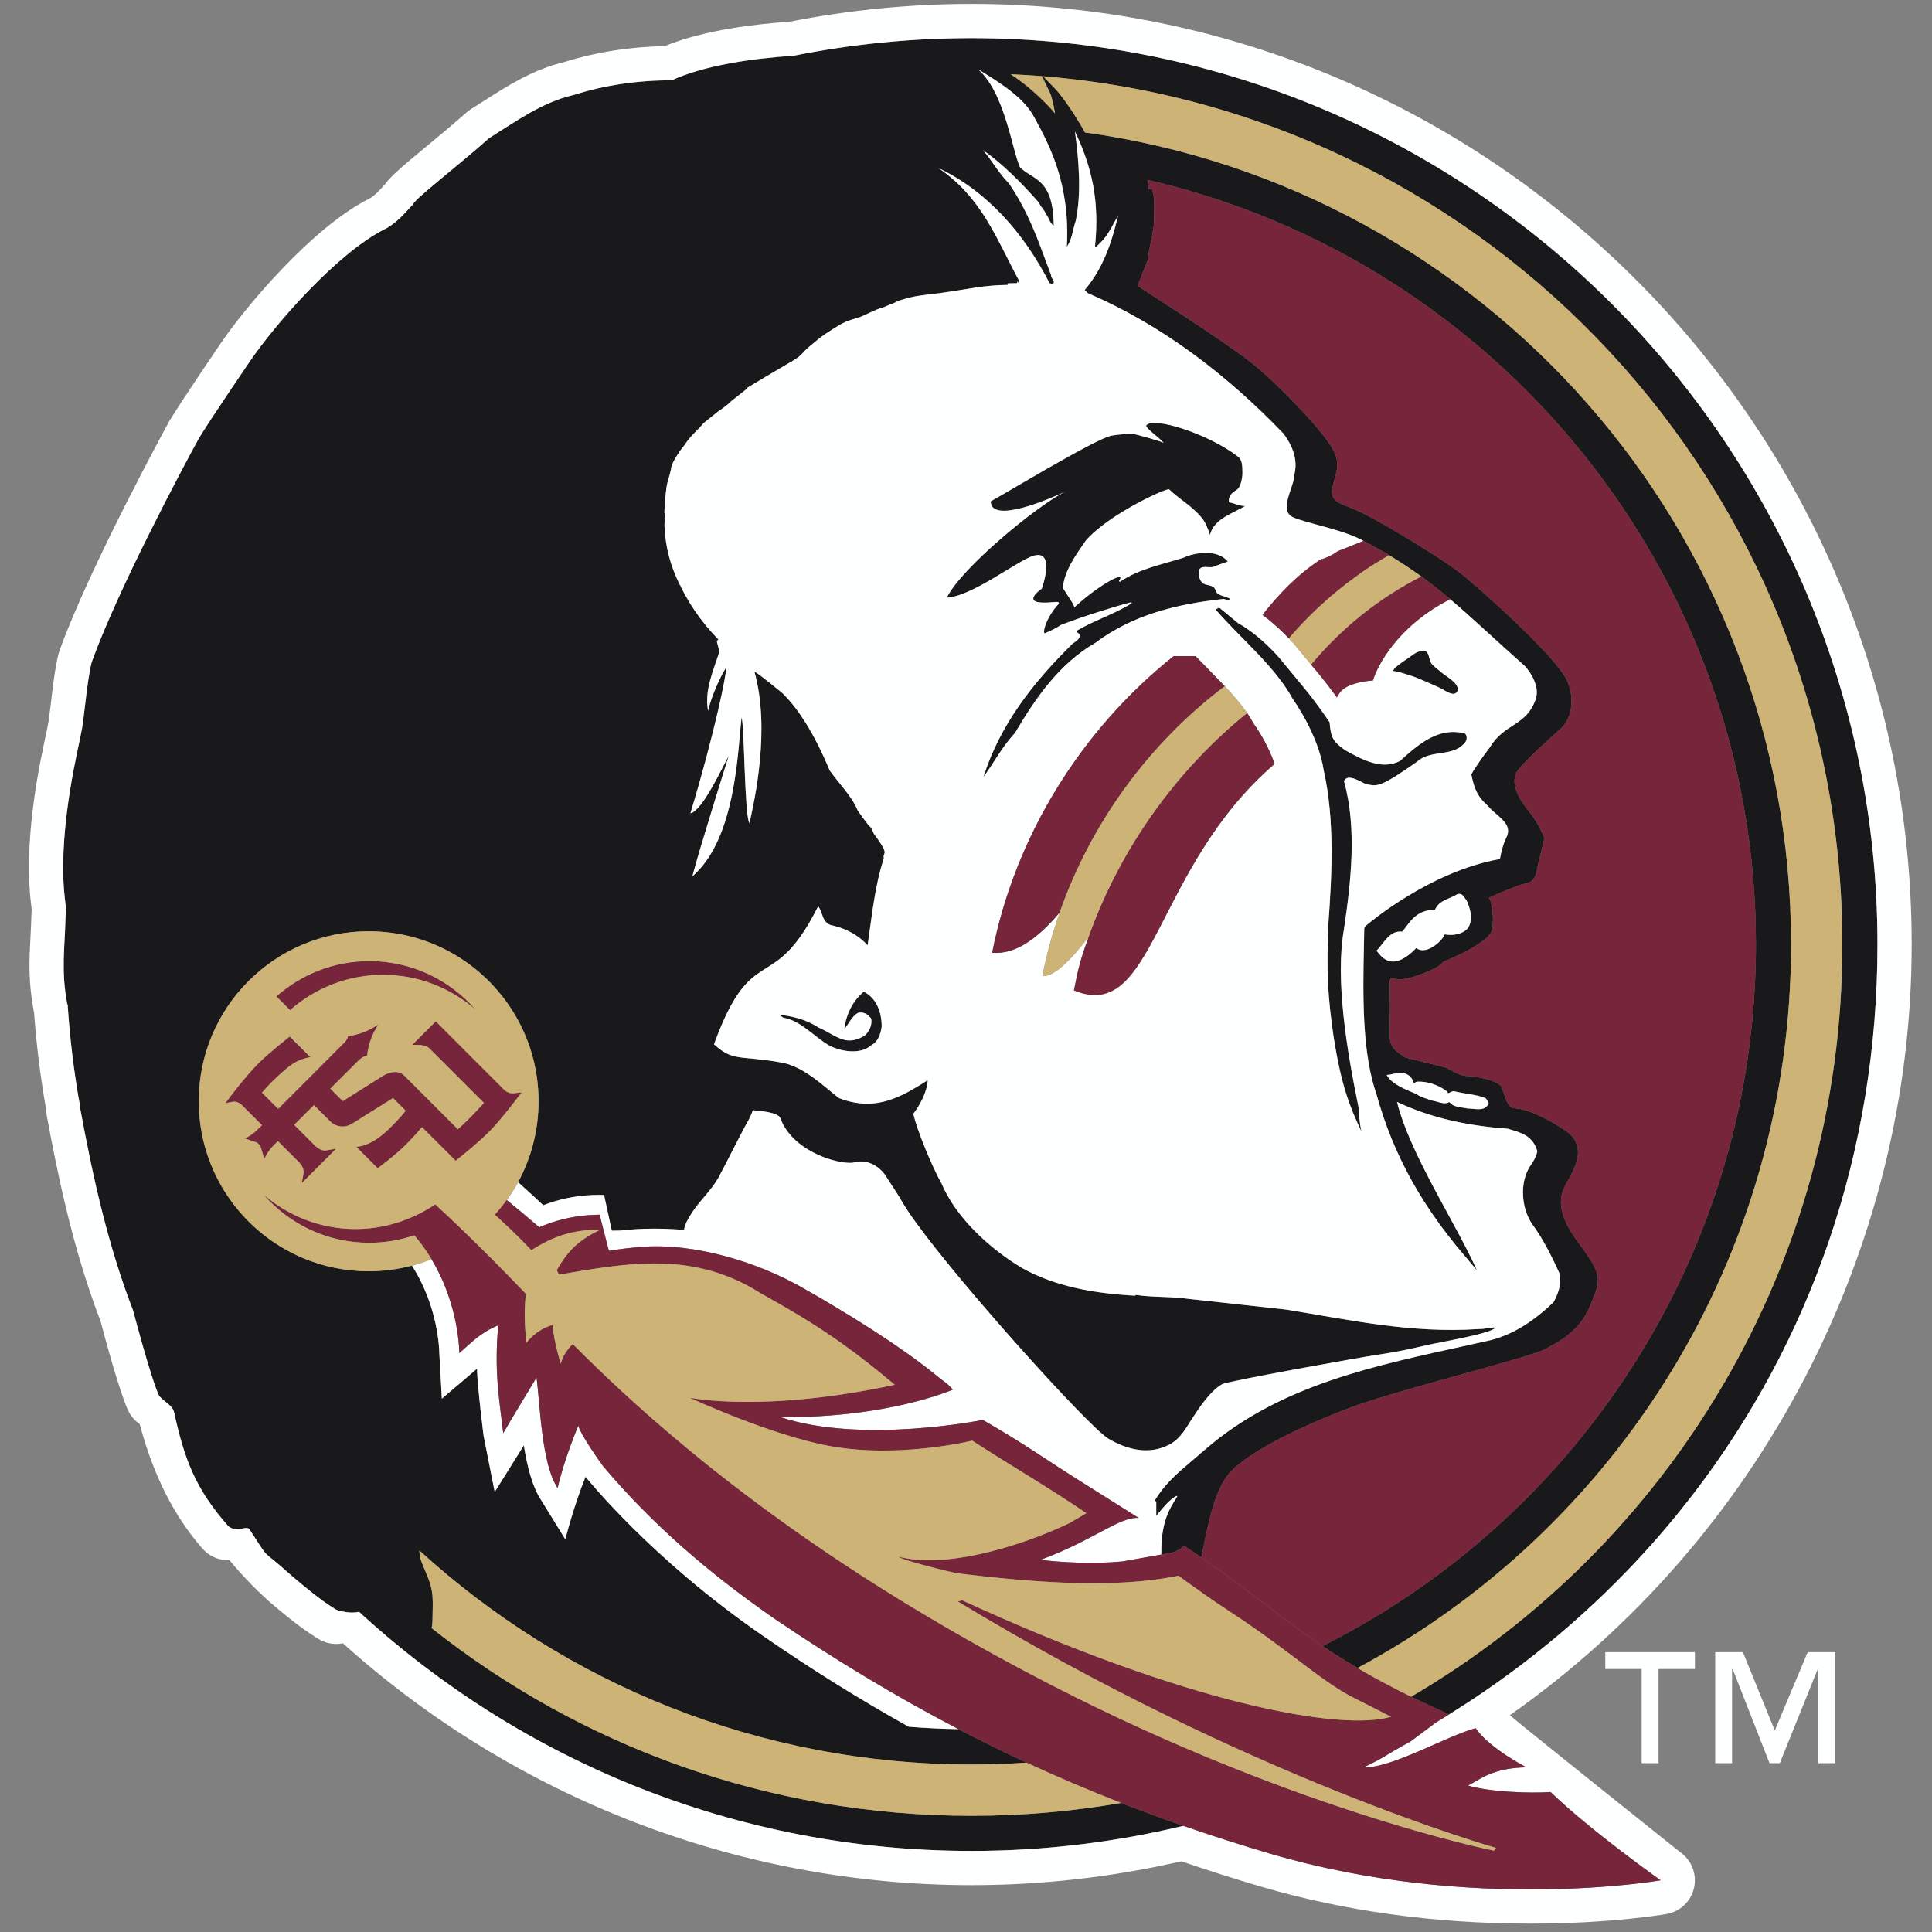
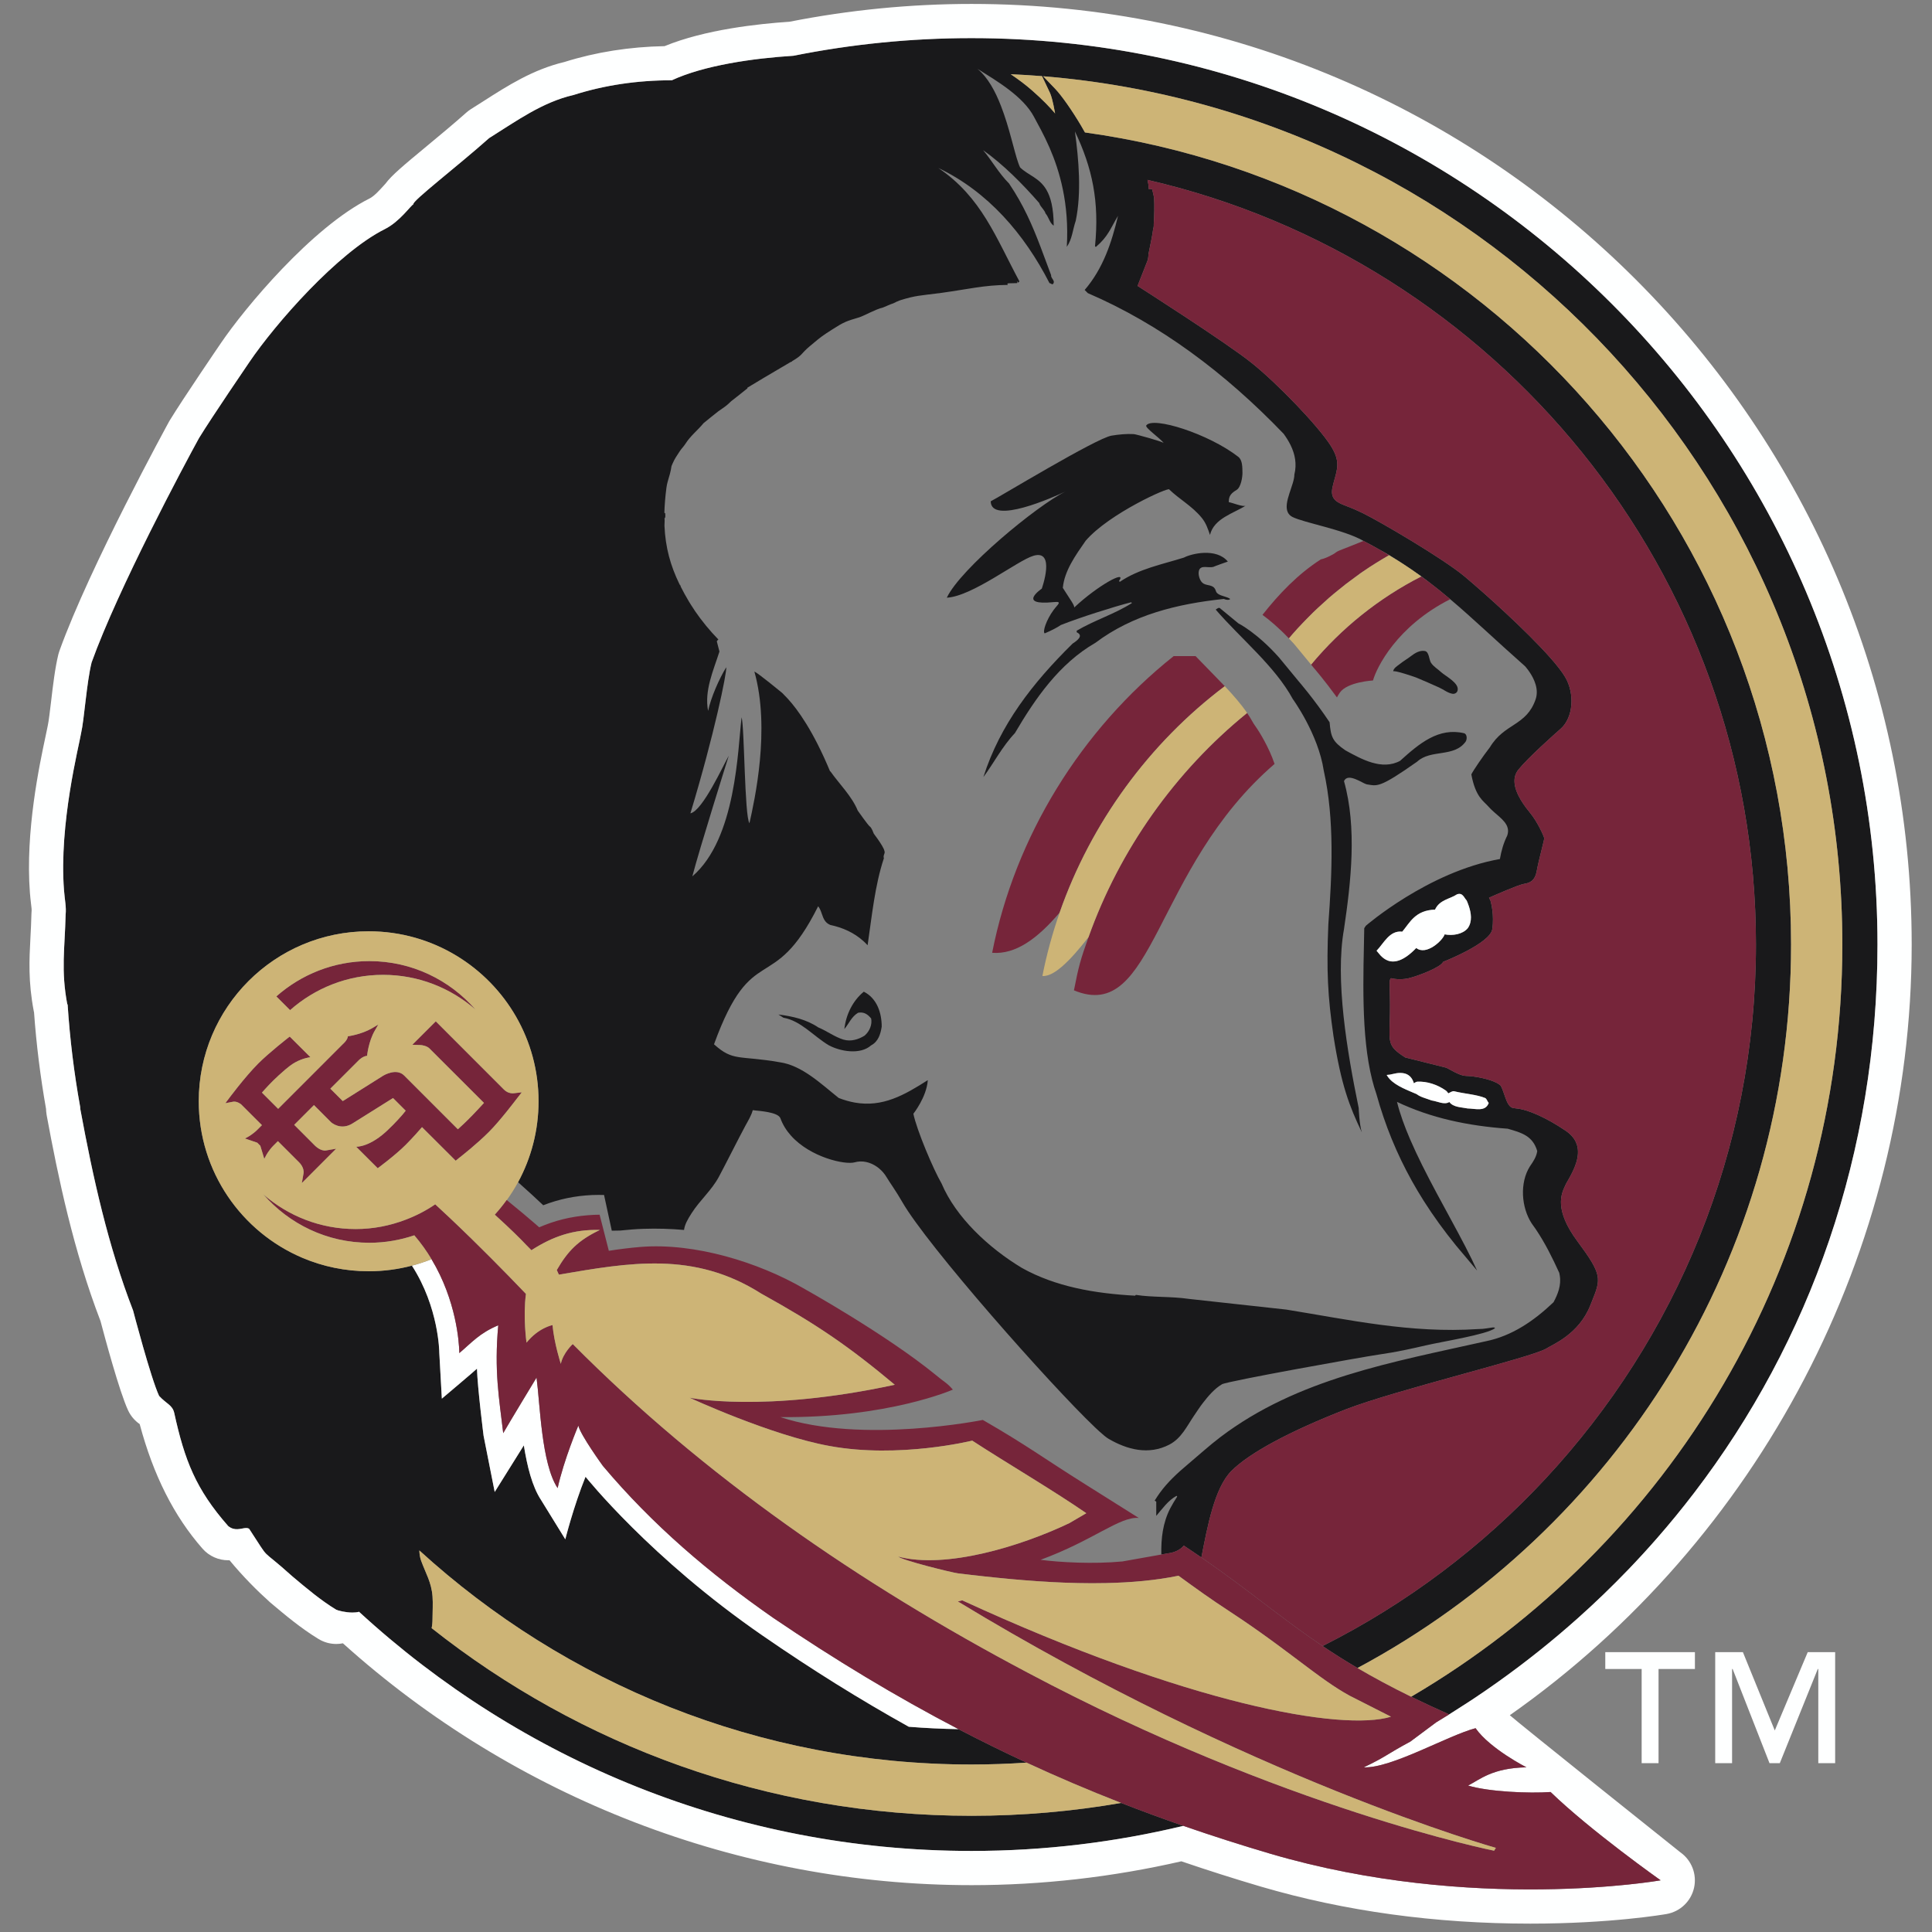
<svg xmlns="http://www.w3.org/2000/svg" width="200px" height="200px" viewBox="0 0 200 200" version="1.1">
  <rect x="0" y="0" width="200" height="200" fill="#808080" stroke="none" />
  <title>florida-st</title>
  <desc>Created with Sketch.</desc>
  <g id="florida-st" stroke="none" stroke-width="1" fill="none" fill-rule="evenodd">
    <g id="florida-st_BGL" transform="translate(-0, 0)">
      <g id="florida-st" transform="translate(3, 0)">
        <g id="g10" transform="translate(97.5, 99.625) scale(-1, 1) rotate(-180) translate(-97.5, -99.625) translate(0, 0.115)" fill-rule="nonzero">
          <g id="g12">
            <path d="M105.67,189.567 C105.697,189.512 105.724,189.447 105.749,189.379 C105.861,189.083 105.965,188.68 106.055,188.254 C106.116,187.967 106.175,187.672 106.223,187.394 L106.223,187.395 C106.223,187.395 106.223,187.394 106.223,187.392 C105.714,187.997 104.937,188.815 103.825,189.786 C103.132,190.393 102.366,190.957 101.633,191.451 C101.634,191.451 101.634,191.451 101.634,191.451 L101.633,191.453 C102.717,191.405 103.797,191.338 104.872,191.253 L105.67,189.567 Z M148.938,103.043 C148.401,102.409 147.373,102.249 146.548,102.409 C146.358,101.785 144.645,100.178 143.611,100.999 C140.967,98.247 139.859,100.344 139.503,100.714 L139.503,100.715 L139.503,100.715 C140.254,101.489 140.849,102.849 142.162,102.689 C142.952,103.625 143.499,104.909 145.553,104.971 C146.031,106.01 147.103,106.061 147.826,106.553 C148.417,106.766 148.543,106.219 148.83,105.917 C148.9,105.754 148.975,105.565 149.045,105.361 C149.286,104.648 149.443,103.744 148.938,103.043 L148.938,103.043 Z M141.157,87.952 C142.298,88.243 143.036,87.973 143.337,87.08 C143.341,87.073 143.342,87.065 143.344,87.059 C143.349,87.036 143.354,87.016 143.358,86.993 C143.477,87.064 143.597,87.151 143.713,87.16 C144.723,87.215 145.795,86.855 146.66,86.252 C146.719,86.21 146.767,86.164 146.809,86.112 C146.852,86.06 146.887,86.007 146.927,85.953 C147.12,86.054 147.376,86.207 147.516,86.172 C148.612,85.902 149.858,85.834 150.738,85.47 C150.91,85.397 150.975,85.086 151.113,84.964 L151.113,84.964 L151.113,84.964 C150.78,84.005 149.708,84.38 148.925,84.388 C148.292,84.522 147.456,84.493 147.033,85.057 C146.514,84.726 145.801,85.135 145.211,85.214 C144.622,85.434 144.032,85.567 143.64,85.88 C143.642,85.878 143.644,85.876 143.644,85.876 L143.644,85.876 L143.644,85.875 C142.766,86.261 141.55,86.688 140.865,87.427 C140.74,87.56 140.632,87.704 140.547,87.858 C140.849,87.877 140.935,87.893 141.157,87.952 L141.157,87.952 Z M97.572,195.188 C91.264,195.188 85.101,194.557 79.137,193.362 C74.943,193.1 69.876,192.37 66.548,190.825 C62.962,190.825 59.544,190.313 56.372,189.301 C53.136,188.56 50.443,186.593 47.635,184.839 C44.431,181.981 39.541,178.23 39.804,177.998 C39.491,177.835 38.386,176.195 36.843,175.421 C31.947,172.973 25.506,165.626 22.801,161.632 C22.801,161.632 18.956,155.999 17.6,153.783 C16.103,151.065 9.226,138.198 6.483,130.561 C5.956,128.421 5.724,124.651 5.392,123.224 C5.187,121.955 3.095,113.85 3.625,106.99 C3.709,105.907 3.875,105.262 3.793,104.451 C3.71,100.915 3.295,98.695 3.973,95.126 C3.973,95.126 3.973,95.127 3.973,95.129 C3.981,95.159 3.988,95.188 3.996,95.216 C3.996,95.214 3.996,95.212 3.996,95.211 C4.231,91.597 4.668,88.033 5.301,84.54 C5.306,84.477 5.306,84.412 5.309,84.348 C6.632,77.175 8.201,70.115 10.777,63.474 C10.777,63.474 12.611,56.464 13.471,54.629 C14.232,53.798 14.86,53.695 15.041,52.85 C16.116,47.96 17.269,44.976 20.622,41.159 C20.96,40.885 21.285,40.822 21.585,40.834 C21.933,40.847 22.246,40.96 22.502,40.956 C22.61,40.954 22.709,40.932 22.795,40.87 C25.184,37.232 23.646,39.211 27.265,35.952 C28.734,34.714 30.206,33.472 31.808,32.496 C31.963,32.414 32.746,32.206 33.478,32.205 C33.723,32.205 33.961,32.225 34.169,32.284 L34.169,32.284 C50.876,16.92 73.148,7.526 97.572,7.526 L97.574,7.526 C105.122,7.526 112.462,8.43 119.499,10.123 C117.308,10.883 115.165,11.673 113.058,12.495 C108.028,11.624 102.853,11.164 97.574,11.164 L97.574,11.164 L97.572,11.164 C76.461,11.164 57.044,18.429 41.681,30.591 C41.74,30.871 41.773,31.177 41.773,31.568 C41.773,32.333 41.831,33.128 41.773,33.889 C41.658,35.352 41.068,36.267 40.595,37.564 C40.474,37.897 40.423,38.263 40.407,38.637 C40.409,38.637 40.409,38.637 40.409,38.637 L40.409,38.637 C55.488,24.871 75.55,16.474 97.574,16.474 C99.488,16.474 101.382,16.543 103.266,16.668 C100.885,17.772 98.539,18.925 96.218,20.134 C94.492,20.164 92.777,20.245 91.076,20.382 C86.022,23.195 81.016,26.315 75.956,29.811 C64.309,37.842 57.685,46.187 57.613,46.26 C56.371,43.183 55.52,39.788 55.52,39.788 L55.518,39.79 L55.518,39.788 L53.019,43.84 C52.075,45.271 51.575,47.35 51.227,49.51 L48.212,44.686 L48.212,44.687 L48.212,44.686 C48.212,44.696 47.06,50.509 47.06,50.509 C47.06,50.509 46.435,55.442 46.376,57.453 C46.323,57.37 42.74,54.348 42.74,54.348 L42.74,54.35 L42.739,54.35 L42.474,59.101 C42.476,59.159 42.442,63.772 39.642,68.115 C38.212,67.738 36.713,67.535 35.163,67.535 C32.735,67.535 30.423,68.028 28.317,68.92 C22.005,71.592 17.575,77.848 17.573,85.135 C17.573,94.851 25.451,102.73 35.163,102.73 C38.503,102.73 41.624,101.799 44.283,100.182 C49.36,97.096 52.751,91.51 52.751,85.134 C52.751,82.101 51.983,79.246 50.631,76.754 C51.714,75.794 52.586,74.985 53.236,74.368 C54.878,75.008 56.544,75.348 58.31,75.426 C58.711,75.441 59.115,75.441 59.529,75.433 L59.529,75.431 L59.531,75.431 L60.332,71.735 C60.62,71.743 60.908,71.749 61.197,71.749 C62.004,71.831 62.816,71.904 63.633,71.928 C65.039,71.975 66.432,71.932 67.811,71.811 C67.884,72.376 68.176,72.89 68.6,73.553 C69.465,74.906 70.651,75.891 71.417,77.311 C72.105,78.591 73.485,81.347 74.177,82.627 C74.452,83.133 74.777,83.646 74.925,84.211 C75.108,84.16 76.96,84.103 77.595,83.613 C77.687,83.544 77.752,83.465 77.785,83.377 C78.035,82.69 78.421,82.087 78.889,81.565 C80.918,79.304 84.504,78.534 85.472,78.811 C86.258,79.037 87.091,78.831 87.774,78.354 C87.776,78.354 87.78,78.351 87.781,78.351 C87.848,78.304 87.911,78.255 87.974,78.204 C88.299,77.941 88.582,77.614 88.797,77.244 C89.047,76.813 89.777,75.804 90.396,74.716 C92.984,70.188 105.721,55.782 110.326,51.401 C110.483,51.253 110.628,51.116 110.764,50.993 C110.771,50.986 110.779,50.979 110.786,50.973 C111.212,50.584 111.54,50.318 111.745,50.198 C113.699,49.053 115.923,48.49 118.039,49.584 C119.313,50.242 119.866,51.509 120.639,52.634 C120.933,53.063 121.211,53.5 121.532,53.911 C122.083,54.622 122.719,55.376 123.502,55.838 C124.041,56.159 138.083,58.672 139.712,58.906 C141.651,59.182 143.09,59.514 144.62,59.866 C146.296,60.252 150.906,60.987 151.759,61.635 C151.724,61.748 151.59,61.715 151.508,61.715 L150.908,61.625 C150.388,61.544 150.574,61.586 150.007,61.55 C143.019,61.089 136.61,62.527 130.148,63.568 L120.055,64.675 C118.287,64.94 116.237,64.822 114.587,65.089 L114.505,65.006 C110.307,65.237 106.294,65.932 102.811,67.865 C101.075,68.906 99.357,70.224 97.89,71.717 C96.422,73.212 95.205,74.881 94.47,76.624 C93.611,78.094 91.897,82.157 91.552,83.841 C91.552,83.841 92.924,85.558 93.045,87.32 C90.619,85.77 88.367,84.487 85.491,84.997 C84.958,85.092 84.403,85.247 83.822,85.474 C82.924,86.187 81.958,87.051 80.915,87.771 C79.926,88.456 78.866,89.006 77.732,89.17 C73.471,89.913 72.918,89.223 70.914,91.03 L70.914,91.03 C74.893,101.959 76.97,95.871 81.696,105.319 L81.696,105.317 L81.696,105.318 C82.066,104.862 82.08,104.224 82.434,103.771 C82.557,103.615 82.719,103.481 82.951,103.385 C84.222,103.11 85.392,102.608 86.397,101.698 C86.527,101.581 86.653,101.453 86.778,101.321 C86.792,101.309 86.803,101.297 86.815,101.284 C87.263,104.327 87.558,107.451 88.5,110.294 C88.382,110.592 88.675,110.81 88.552,111.056 C88.505,111.315 88.162,111.846 87.872,112.261 C87.646,112.584 87.453,112.837 87.453,112.837 L87.453,112.837 L87.453,112.838 C87.453,112.838 87.4,112.981 87.326,113.143 C87.328,113.146 87.33,113.148 87.33,113.152 L87.308,113.185 C87.251,113.308 87.183,113.434 87.12,113.509 C87.118,113.511 87.118,113.511 87.116,113.512 C87.097,113.535 87.076,113.555 87.057,113.565 C86.898,113.654 85.855,115.134 85.795,115.218 C85.174,116.737 83.867,117.991 82.951,119.302 C82.946,119.289 82.942,119.278 82.939,119.266 C82.939,119.266 82.939,119.266 82.937,119.266 L82.937,119.266 C81.183,123.491 79.551,125.71 78.57,126.783 C78.56,126.795 78.55,126.806 78.538,126.817 C78.48,126.881 78.423,126.941 78.37,126.995 C78.313,127.055 78.258,127.111 78.207,127.16 C78.201,127.165 78.197,127.171 78.192,127.174 L78.192,127.175 C78.181,127.185 78.173,127.196 78.163,127.205 C78.08,127.302 77.992,127.392 77.895,127.466 C77.895,127.466 75.523,129.423 75.092,129.619 C76.774,123.656 75.097,116.22 74.584,113.921 L74.584,113.922 L74.582,113.921 C74.071,114.617 74.066,124.008 73.768,124.879 C73.368,121.564 73.225,112.329 68.674,108.417 C68.674,108.419 68.674,108.419 68.674,108.419 C68.674,108.419 68.674,108.419 68.672,108.419 C69.4,111.241 72.401,120.77 72.44,120.897 C71.912,119.995 69.741,115.195 68.471,114.939 L68.472,114.941 C68.471,114.941 68.471,114.941 68.471,114.941 C70.953,123.134 72.245,129.485 72.18,130.058 C71.454,128.886 70.588,126.911 70.304,125.542 C70.304,125.542 70.304,125.544 70.303,125.546 C70.303,125.544 70.303,125.544 70.303,125.542 C69.892,127.639 70.851,129.723 71.477,131.688 L71.202,132.748 C71.269,132.845 71.326,132.914 71.365,132.935 C70.933,133.379 70.507,133.853 70.101,134.346 C70.005,134.463 69.913,134.585 69.82,134.704 C69.715,134.837 69.608,134.967 69.508,135.101 C69.507,135.101 69.507,135.103 69.505,135.103 C69.315,135.357 69.13,135.614 68.952,135.873 C68.938,135.896 68.924,135.916 68.91,135.938 C68.877,135.995 68.842,136.051 68.805,136.103 C68.641,136.351 68.474,136.6 68.326,136.85 C68.002,137.391 67.713,137.92 67.449,138.444 C67.456,138.46 67.464,138.475 67.471,138.489 L67.388,138.575 C67.386,138.576 67.386,138.58 67.384,138.581 C67.361,138.622 67.343,138.663 67.319,138.702 C66.41,140.581 65.882,142.448 65.785,144.724 C65.785,144.998 65.829,145.305 65.785,145.466 C65.937,145.597 65.85,145.81 65.869,145.978 C65.839,146.02 65.807,146.04 65.777,146.051 L65.777,146.052 L65.775,146.052 C65.799,146.857 65.867,147.712 65.988,148.639 C66.013,148.866 66.067,149.075 66.118,149.273 C66.279,149.812 66.445,150.355 66.513,150.882 C66.548,150.967 66.583,151.054 66.62,151.137 C66.848,151.664 67.05,151.931 67.363,152.416 C67.541,152.688 67.777,152.913 67.954,153.192 C68.485,154.034 69.209,154.566 69.823,155.322 L69.825,155.323 C70.336,155.746 70.854,156.159 71.374,156.568 C71.595,156.722 71.794,156.859 71.929,156.953 C72.265,157.19 72.492,157.404 72.69,157.601 C73.256,158.042 73.821,158.485 74.377,158.937 C74.382,158.961 74.37,158.978 74.363,158.997 C75.06,159.42 76.659,160.382 78.821,161.643 L79.003,161.715 C78.993,161.721 78.983,161.726 78.973,161.731 L78.973,161.731 L78.973,161.731 C80.205,162.459 79.795,162.434 80.893,163.351 C80.988,163.429 81.066,163.494 81.147,163.56 C81.158,163.562 81.171,163.563 81.183,163.564 L81.17,163.579 L81.17,163.579 L81.168,163.58 C81.953,164.237 82.141,164.383 83.173,165.04 C84.397,165.822 84.61,165.887 85.964,166.29 C86.362,166.408 87.778,167.18 88.352,167.282 C88.309,167.258 88.734,167.439 89.185,167.632 C89.383,167.686 89.584,167.773 89.784,167.887 C90.031,167.992 90.204,168.064 90.195,168.054 L90.195,168.054 C91.77,168.55 92.321,168.539 94.119,168.773 L94.301,168.788 L94.314,168.798 C94.383,168.808 94.453,168.817 94.527,168.827 C97.164,169.189 98.874,169.624 101.337,169.642 C101.317,169.67 101.304,169.693 101.294,169.712 C101.231,169.851 101.463,169.793 102.283,169.828 C102.328,169.831 102.32,169.909 102.271,170.04 C102.316,169.984 102.357,169.928 102.404,169.873 C102.42,169.901 102.459,169.943 102.533,170.003 C100.089,174.548 98.61,178.721 94.136,181.745 C94.139,181.745 94.141,181.743 94.144,181.742 C94.141,181.743 94.137,181.745 94.136,181.746 C99.258,179.299 103.035,174.927 105.647,169.818 C105.78,169.838 105.845,169.67 105.994,169.721 C106.167,169.922 106.078,170.077 105.972,170.235 C105.947,170.274 105.921,170.312 105.896,170.351 C105.841,170.443 105.798,170.539 105.812,170.649 C105.416,171.696 105.061,172.677 104.701,173.622 C103.845,175.862 102.965,177.898 101.455,180.142 C100.38,181.215 99.619,182.604 98.764,183.595 L98.764,183.594 C98.764,183.594 98.764,183.596 98.762,183.596 C100.842,182.126 102.841,180.11 104.574,178.125 C104.576,178.125 104.576,178.124 104.576,178.124 L104.576,178.124 C104.589,178.075 104.61,178.028 104.632,177.981 C104.793,177.654 105.136,177.382 105.235,177.035 C105.366,176.886 105.458,176.71 105.542,176.532 C105.562,176.495 105.579,176.458 105.597,176.42 C105.721,176.165 105.845,175.923 106.08,175.778 C106.066,177.614 105.766,178.736 105.324,179.488 C104.587,180.742 103.46,180.977 102.601,181.802 C102.54,181.923 102.479,182.076 102.418,182.25 C101.978,183.482 101.493,185.929 100.621,188.167 C100.028,189.7 99.251,191.134 98.184,192.012 C98.185,192.011 98.185,192.011 98.187,192.01 C98.185,192.011 98.185,192.012 98.184,192.013 C100.19,190.752 102.916,189.167 104.044,187.029 C104.452,186.262 105.054,185.211 105.644,183.858 C106.694,181.443 107.697,178.062 107.435,173.583 C107.996,174.375 108.044,175.367 108.359,176.275 C108.97,179.2 108.672,182.605 108.276,185.53 C108.277,185.529 108.277,185.529 108.277,185.529 L108.277,185.529 C110.077,181.745 110.819,178.276 110.356,173.648 L110.439,173.566 C111.726,174.658 111.944,175.483 112.736,176.788 C112.736,176.787 112.736,176.786 112.735,176.784 C112.736,176.785 112.736,176.786 112.736,176.787 C112.076,174.026 111.2,171.348 109.285,169.118 L109.615,168.788 C117.064,165.583 123.805,160.557 129.885,154.225 C130.158,153.848 130.408,153.453 130.61,153.038 C131.052,152.127 131.265,151.122 130.993,150.01 C130.993,148.95 129.828,147.108 130.314,146.096 C130.406,145.909 130.553,145.749 130.774,145.629 C131.965,145.018 136.044,144.329 138.096,143.169 C138.267,143.082 138.423,142.995 138.588,142.907 C138.758,142.816 138.931,142.726 139.099,142.635 C139.105,142.632 139.111,142.629 139.117,142.625 C139.305,142.522 139.482,142.421 139.664,142.318 C139.766,142.261 139.871,142.204 139.97,142.147 C139.972,142.146 139.975,142.146 139.977,142.144 C139.986,142.139 139.994,142.133 140.004,142.129 C140.168,142.034 140.33,141.94 140.491,141.846 C140.624,141.767 140.756,141.688 140.889,141.609 C141.139,141.457 141.385,141.307 141.626,141.155 C141.744,141.08 141.863,141.007 141.977,140.933 C142.136,140.831 142.293,140.729 142.447,140.628 C142.476,140.608 142.504,140.591 142.532,140.572 C142.726,140.446 142.914,140.319 143.1,140.192 C143.111,140.184 143.121,140.178 143.13,140.171 L143.13,140.171 C143.132,140.171 143.132,140.171 143.132,140.171 C143.133,140.169 143.137,140.168 143.139,140.165 C143.431,139.966 143.713,139.765 143.996,139.563 C144.013,139.55 144.032,139.536 144.049,139.524 C144.334,139.317 144.617,139.109 144.893,138.899 C144.899,138.896 144.908,138.892 144.912,138.887 C144.955,138.856 144.995,138.823 145.036,138.791 C145.355,138.547 145.672,138.301 145.984,138.049 C146.044,138.001 146.104,137.951 146.165,137.901 C146.487,137.641 146.807,137.376 147.125,137.108 L147.125,137.108 L147.125,137.106 C149.504,135.097 151.828,132.857 154.879,130.16 L154.879,130.16 C154.879,130.158 154.879,130.158 154.879,130.158 C154.905,130.13 154.934,130.096 154.966,130.06 C154.968,130.057 154.969,130.055 154.972,130.051 C154.976,130.045 154.983,130.035 154.99,130.028 C155.391,129.545 156.07,128.56 156.087,127.515 C156.09,127.249 156.053,126.98 155.958,126.714 C154.999,123.969 152.742,124.28 151.239,121.786 C150.513,120.851 149.502,119.369 149.312,118.969 C149.752,116.611 150.562,116.237 151.104,115.617 C151.741,114.882 152.766,114.319 153.043,113.525 C153.136,113.26 153.146,112.97 153.03,112.639 C152.65,111.879 152.418,111.07 152.269,110.209 C144.848,108.899 138.393,103.302 138.393,103.302 L138.227,103.052 C138.139,98.193 137.865,92.006 139.049,87.344 C139.178,86.84 139.319,86.348 139.484,85.883 C139.708,85.07 139.954,84.273 140.221,83.491 C141.268,80.422 142.646,77.566 144.388,74.817 C145.382,73.251 146.493,71.717 147.728,70.198 L149.907,67.608 C148.514,70.708 146.135,74.668 144.228,78.504 C143.78,79.406 143.358,80.3 142.98,81.178 C142.394,82.537 141.916,83.85 141.618,85.067 C145.173,83.38 148.964,82.59 153.077,82.291 C154.529,81.878 155.671,81.55 156.134,79.979 L156.134,79.979 L156.134,79.979 C156.053,79.385 155.721,78.889 155.375,78.392 C154.301,76.689 154.484,74.146 155.556,72.491 C155.683,72.318 155.807,72.141 155.927,71.967 C155.946,71.936 155.969,71.907 155.988,71.88 C155.993,71.87 155.996,71.865 156.002,71.859 C156.968,70.421 157.71,68.908 158.415,67.368 C158.436,67.282 158.448,67.199 158.463,67.114 C158.642,66.088 158.263,65.152 157.821,64.329 C155.754,62.36 153.493,60.838 150.831,60.293 C141.202,58.131 131.339,56.442 123.327,50.361 C122.188,49.497 121.098,48.5 120.001,47.58 C118.932,46.68 117.885,45.73 117.064,44.593 C116.899,44.367 116.713,44.088 116.531,43.789 L116.629,43.728 L116.694,43.69 L116.694,43.69 L116.694,43.69 L116.694,42.213 C117.344,42.967 117.928,43.814 118.797,44.288 C118.82,44.262 118.845,44.237 118.863,44.208 C118.61,43.812 118.362,43.414 118.147,43 C117.362,41.477 117.189,39.865 117.22,38.211 L117.853,38.324 C117.987,38.338 118.109,38.359 118.223,38.383 C119.151,38.584 119.544,39.137 119.544,39.137 L119.544,39.137 L119.544,39.137 C120.183,38.716 120.788,38.303 121.375,37.901 L121.372,37.935 C122.002,41.141 122.721,45.1 124.476,46.867 C124.48,46.869 124.482,46.87 124.483,46.873 C126.34,48.733 130.543,50.993 136.315,53.239 C141.511,55.257 155.671,58.629 157.103,59.549 C157.736,59.957 160.447,61.016 161.631,64.011 L161.788,64.401 C162.743,66.782 162.887,67.145 160.285,70.651 C157.873,73.901 158.63,75.543 158.994,76.331 C159.016,76.381 159.041,76.432 159.059,76.473 C159.104,76.581 159.186,76.72 159.301,76.914 C160.014,78.138 160.607,79.467 160.241,80.631 C160.217,80.704 160.186,80.774 160.156,80.843 C160.142,80.877 160.132,80.911 160.115,80.944 C159.918,81.355 159.582,81.74 159.066,82.089 C156.952,83.524 155.152,84.226 154.215,84.36 C154.177,84.365 154.138,84.372 154.101,84.375 C154.057,84.38 154.026,84.383 153.987,84.386 C153.709,84.417 153.55,84.441 153.44,84.512 C153.264,84.627 153.133,84.82 153.019,85.054 C153.018,85.061 153.014,85.067 153.013,85.07 C152.994,85.113 152.973,85.155 152.955,85.198 C152.903,85.32 152.855,85.45 152.809,85.584 C152.803,85.597 152.8,85.609 152.795,85.623 C152.762,85.718 152.73,85.81 152.698,85.905 C152.595,86.207 152.489,86.505 152.352,86.749 C152.247,86.853 152.098,86.952 151.924,87.043 C151.148,87.443 149.807,87.693 149.049,87.743 C148.956,87.75 148.867,87.754 148.793,87.754 C148.649,87.754 148.49,87.785 148.327,87.834 C148.322,87.835 148.321,87.835 148.318,87.837 C148.278,87.848 148.237,87.864 148.198,87.877 C148.181,87.883 148.164,87.887 148.15,87.893 C148.132,87.899 148.118,87.905 148.103,87.912 C147.438,88.165 146.756,88.641 146.613,88.631 L142.469,89.667 C141.505,90.286 141.094,90.666 140.935,91.263 C140.925,91.298 140.92,91.337 140.912,91.373 C140.903,91.414 140.892,91.453 140.886,91.496 C140.793,92.073 140.864,92.858 140.886,94.157 C140.931,97.028 140.727,97.641 140.998,97.874 C140.998,97.874 141.819,97.639 142.803,97.863 C143.75,98.079 146.178,99.006 146.389,99.565 C146.389,99.565 151.278,101.467 151.484,102.96 C151.685,104.393 151.372,105.622 151.299,105.878 C151.289,105.909 151.284,105.928 151.282,105.929 L151.142,106.2 L151.142,106.2 L151.142,106.2 L151.421,106.326 C151.697,106.448 154.151,107.53 154.743,107.632 C155.333,107.73 155.886,107.906 156.083,108.976 C156.206,109.646 156.419,110.496 156.589,111.184 C156.712,111.676 156.849,112.232 156.859,112.36 C156.808,112.601 156.183,114.013 155.425,114.948 C154.924,115.568 153.799,116.956 153.778,118.243 C153.769,118.672 153.885,119.087 154.184,119.461 C155.205,120.725 158.009,123.212 158.56,123.695 C159.875,124.857 160.034,127.337 159.026,129.043 C158.7,129.598 158.141,130.305 157.443,131.092 C154.95,133.904 150.658,137.748 148.596,139.473 C146.358,141.337 139.826,145.162 138.063,146.021 C137.797,146.148 137.536,146.267 137.282,146.382 C136.324,146.817 135.403,146.99 135.044,147.59 C134.88,147.862 134.832,148.223 134.951,148.737 C135.017,149.04 135.092,149.309 135.165,149.568 C135.446,150.588 135.647,151.303 135.053,152.476 C134.968,152.643 134.868,152.819 134.748,153.008 C133.492,154.993 129.28,159.4 126.558,161.576 C123.9,163.705 114.761,169.536 114.761,169.536 L114.761,169.536 L114.759,169.536 L115.81,172.21 C115.865,172.405 115.899,172.78 115.878,172.78 C116.042,173.602 116.304,174.802 116.385,175.502 C116.413,175.502 116.449,175.794 116.439,175.866 C116.437,175.876 116.436,175.881 116.433,175.881 L116.433,175.881 C116.433,175.881 116.433,175.883 116.431,175.883 C116.5,176.83 116.512,177.945 116.471,178.629 C116.436,178.849 116.386,179.069 116.331,179.288 C116.308,179.379 116.288,179.47 116.259,179.561 L115.932,179.534 C115.932,179.537 115.932,179.54 115.932,179.544 C115.93,179.569 115.926,179.594 115.923,179.618 C115.903,179.951 115.853,180.248 115.786,180.514 C151.817,172.218 178.775,139.89 178.775,101.358 L178.775,101.358 L178.775,101.358 C178.775,80.009 170.487,60.569 156.982,46.053 C150.415,38.997 142.612,33.114 133.919,28.742 C133.918,28.74 133.918,28.738 133.916,28.736 C135.034,27.984 136.221,27.231 137.528,26.464 C164.237,40.758 182.41,68.932 182.41,101.358 C182.41,144.249 150.611,179.704 109.315,185.425 C109.315,185.425 109.313,185.426 109.313,185.427 L109.313,185.427 C109.18,185.667 109.038,185.911 108.894,186.158 C107.993,187.677 106.91,189.235 106.223,189.951 L104.984,191.241 L104.984,191.241 L104.982,191.242 C151.302,187.471 187.718,148.67 187.718,101.358 L187.718,101.358 L187.718,101.357 C187.718,68.155 169.784,39.148 143.082,23.491 C144.251,22.918 145.654,22.265 147.016,21.662 C147.016,21.662 147.116,21.725 147.278,21.827 C147.806,22.158 148.331,22.492 148.852,22.833 C149.07,22.975 149.288,23.115 149.507,23.26 C150.343,23.817 151.171,24.385 151.989,24.967 C153.496,26.037 154.968,27.148 156.404,28.296 C157.078,28.834 157.742,29.383 158.4,29.938 C159.056,30.494 159.705,31.058 160.347,31.629 C161.248,32.435 162.133,33.254 163.001,34.091 C163.868,34.927 164.719,35.781 165.554,36.647 C166.561,37.697 167.545,38.767 168.501,39.861 C169.846,41.397 171.139,42.977 172.38,44.6 C184.37,60.271 191.356,79.788 191.356,101.357 L191.356,101.358 C191.356,153.095 149.285,195.188 97.572,195.188 L97.572,195.188 Z" id="path14" fill="#19191B" />
            <path d="M86.505,91.929 C85.877,91.535 85.084,91.284 84.31,91.516 C83.385,91.8 82.608,92.408 81.716,92.773 C80.492,93.599 79.056,93.929 77.584,94.113 L78.098,93.781 C79.912,93.467 81.22,91.863 82.805,90.923 C83.995,90.293 86.044,89.913 87.183,90.923 C87.926,91.317 88.156,92.094 88.274,92.856 C88.274,94.326 87.762,95.798 86.422,96.476 C85.268,95.533 84.573,94.096 84.408,92.606 C84.888,93.17 85.134,93.881 85.829,94.295 C86.422,94.41 86.82,94.146 87.183,93.699 C87.299,93.072 87.035,92.393 86.505,91.929" id="path16" fill="#19191B" />
            <path d="M145.994,127.957 C146.437,127.76 146.864,127.397 147.354,127.317 C147.578,127.28 147.815,127.396 147.883,127.634 C148.107,128.414 146.66,129.118 146.178,129.559 C145.834,129.884 145.391,130.127 145.13,130.533 C144.933,130.845 144.941,131.661 144.507,131.742 C143.974,131.84 143.464,131.524 143.06,131.213 C142.684,130.925 142.272,130.687 141.901,130.392 C141.661,130.202 141.243,129.967 141.22,129.622 C141.234,129.82 143.447,129.06 143.615,128.993 C144.413,128.665 145.205,128.309 145.994,127.957" id="path18" fill="#19191B" />
            <path d="M108.031,132.507 C103.885,128.418 100.524,124.111 98.802,118.697 C99.896,120.166 100.737,121.842 102.063,123.246 C104.152,126.798 106.637,130.427 110.394,132.59 C114.242,135.483 118.834,136.622 123.694,137.133 C123.873,137.034 124.253,136.986 124.351,137.133 C123.971,137.394 123.485,137.4 123.106,137.651 C123.005,137.718 122.951,137.78 122.916,137.842 C122.845,137.968 122.849,138.096 122.709,138.267 C122.398,138.641 121.801,138.487 121.457,138.82 C121.175,139.09 121.008,139.682 121.113,140.06 C121.295,140.698 122.094,140.307 122.597,140.449 C122.761,140.533 124.105,141.002 124.105,141.002 C122.907,142.458 120.304,141.812 119.561,141.415 C117.299,140.704 114.92,140.258 112.92,138.903 L112.838,138.987 C113.717,140.226 110.595,138.498 108.204,136.248 C108.221,136.499 107.891,136.919 107.023,138.279 C107.19,140.048 108.33,141.635 109.387,143.156 C111.813,145.982 118.111,148.79 118.043,148.462 C119.084,147.453 120.403,146.76 121.413,145.518 C121.845,144.987 122.039,144.399 122.256,143.761 C122.677,145.48 124.693,145.985 125.955,146.792 C125.691,146.623 124.558,147.105 124.206,147.151 C124.177,147.844 124.519,148.113 125.021,148.425 C125.459,148.695 125.628,149.75 125.619,150.205 C125.605,150.772 125.628,151.5 125.186,151.845 C122.121,154.23 116.324,156.064 115.659,155.092 C115.506,154.867 117.071,153.793 117.479,153.265 C117.357,153.423 114.601,154.183 114.365,154.197 C113.596,154.238 112.82,154.162 112.062,154.037 C110.473,153.773 100.354,147.626 99.558,147.239 C99.591,144.776 106.075,147.677 107.271,148.24 C104.331,146.787 96.436,140.269 95.013,137.261 C97.69,137.417 102.324,141.109 103.982,141.601 C106.32,142.296 104.844,138.197 104.844,138.197 C104.844,138.197 102.21,136.416 106.071,136.805 C107.019,136.901 106.51,136.593 106.064,135.986 C105.31,134.96 104.903,133.717 105.148,133.568 C105.904,133.891 106.445,134.178 106.82,134.435 C108.754,135.201 112.273,136.321 114.094,136.788 L114.177,136.705 C112.343,135.548 110.311,134.937 108.461,133.846 L108.461,133.682 C109.2,133.342 108.542,132.838 108.031,132.507" id="path20" fill="#19191B" />
            <path d="M138.468,117.944 C139.581,117.776 139.719,117.484 143.699,120.286 C145.121,121.608 147.549,120.685 148.739,122.386 C148.884,122.65 148.87,123.127 148.573,123.229 C145.931,123.855 143.943,122.188 141.931,120.369 C140.046,119.363 137.961,120.536 136.273,121.461 C134.933,122.386 134.77,122.847 134.64,124.366 C133.066,126.731 131.424,128.622 131.424,128.622 L129.407,131.07 C127.119,133.647 125.193,134.606 125.193,134.606 L123.346,136.128 C123.181,136.343 122.93,136.062 122.849,136.029 C125.459,133.004 128.978,130.178 130.828,126.773 C130.828,126.773 133.461,123.162 134.033,119.369 C135.171,114.261 134.89,108.661 134.51,103.456 C134.308,98.63 134.445,96.002 135.041,91.888 C135.843,86.78 136.697,84.597 137.98,81.913 C137.719,82.674 137.65,84.443 137.65,84.443 C136.444,90.312 135.192,97.721 136.13,102.955 C136.857,107.864 137.487,113.45 136.13,118.276 C136.531,119.188 138.07,118.034 138.468,117.944" id="path22" fill="#19191B" />
            <path d="M128.516,7.235 C125.416,8.15 122.42,9.11 119.501,10.123 C112.462,8.43 105.122,7.526 97.574,7.526 L97.574,7.526 L97.572,7.526 C73.148,7.526 50.876,16.92 34.169,32.284 C33.961,32.225 33.723,32.205 33.478,32.205 C32.746,32.206 31.963,32.414 31.808,32.496 C30.206,33.472 28.734,34.714 27.265,35.952 C23.646,39.211 25.184,37.232 22.795,40.87 C22.709,40.932 22.61,40.954 22.502,40.956 C22.246,40.96 21.933,40.847 21.585,40.834 C21.285,40.822 20.96,40.885 20.622,41.159 C17.269,44.976 16.116,47.96 15.041,52.85 C14.86,53.695 14.232,53.798 13.471,54.629 C12.611,56.464 10.777,63.474 10.777,63.474 C8.201,70.115 6.632,77.175 5.309,84.348 C5.306,84.412 5.306,84.477 5.301,84.54 C4.668,88.033 4.231,91.597 3.996,95.211 C3.99,95.183 3.981,95.153 3.975,95.124 C3.975,95.126 3.973,95.127 3.973,95.129 C3.973,95.127 3.973,95.126 3.973,95.126 C3.295,98.695 3.71,100.915 3.793,104.451 C3.875,105.262 3.709,105.907 3.625,106.99 C3.095,113.85 5.187,121.955 5.392,123.224 C5.724,124.651 5.956,128.421 6.483,130.561 C9.226,138.198 16.103,151.065 17.6,153.783 C18.956,155.999 22.801,161.632 22.801,161.632 C25.506,165.626 31.947,172.973 36.843,175.421 C38.386,176.195 39.491,177.835 39.804,177.998 C39.541,178.23 44.431,181.981 47.635,184.839 C50.443,186.593 53.136,188.56 56.372,189.301 C59.544,190.313 62.962,190.825 66.548,190.825 C69.876,192.37 74.943,193.1 79.137,193.362 C85.101,194.557 91.264,195.188 97.572,195.188 C149.285,195.188 191.356,153.095 191.356,101.358 L191.356,101.357 L191.356,101.357 C191.356,79.788 184.37,60.271 172.38,44.6 C171.139,42.977 169.846,41.397 168.501,39.861 C167.545,38.767 166.561,37.697 165.554,36.647 C164.719,35.781 163.868,34.927 163.001,34.091 C162.133,33.254 161.248,32.435 160.347,31.629 C159.705,31.058 159.056,30.494 158.4,29.938 C157.742,29.383 157.078,28.834 156.404,28.296 C154.968,27.148 153.496,26.037 151.989,24.967 C151.171,24.385 150.343,23.817 149.507,23.26 C149.288,23.115 149.07,22.975 148.852,22.833 C148.331,22.492 147.806,22.158 147.278,21.827 C147.173,21.762 147.07,21.692 146.965,21.627 C146.536,21.36 146.104,21.096 145.671,20.837 L142.997,18.844 C140.487,17.499 140.552,17.316 138.182,16.183 C141.022,16.062 146.852,19.466 149.75,20.233 C151.246,18.098 155.015,16.183 155.015,16.183 C151.459,16.109 150.212,14.918 148.975,14.296 C151.099,13.647 155.326,13.465 157.517,13.627 C161.65,9.62 168.91,4.485 168.91,4.485 C168.91,4.485 149.493,1.074 128.516,7.235 Z M170.956,7.379 C170.884,7.429 154.205,20.755 153.295,21.576 C179.116,39.712 194.897,69.685 194.897,101.357 C194.897,155.048 151.239,198.728 97.574,198.728 C91.274,198.728 84.936,198.108 78.731,196.885 C75.533,196.675 69.965,196.075 65.797,194.358 C62.172,194.292 58.691,193.742 55.435,192.72 C52.172,191.941 49.558,190.27 47.033,188.652 C46.61,188.382 46.187,188.111 45.76,187.845 C45.591,187.739 45.429,187.617 45.277,187.483 C44.036,186.376 42.495,185.098 41.136,183.971 C38.798,182.033 37.548,180.996 36.902,180.12 C36.826,180.037 36.752,179.954 36.676,179.871 C36.322,179.48 35.735,178.826 35.258,178.59 C29.263,175.59 22.302,167.21 19.877,163.63 C19.717,163.397 15.966,157.896 14.582,155.632 C14.553,155.586 14.527,155.539 14.5,155.492 C14.42,155.346 6.297,140.514 3.152,131.757 C3.11,131.643 3.076,131.526 3.045,131.41 C2.695,129.984 2.477,128.13 2.286,126.497 C2.171,125.539 2.044,124.454 1.946,124.023 C1.927,123.95 1.911,123.869 1.899,123.794 C1.873,123.631 1.808,123.338 1.722,122.94 C1.09,119.98 -0.391,113.046 0.097,106.714 C0.129,106.3 0.169,105.941 0.208,105.612 C0.259,105.198 0.287,104.955 0.27,104.813 C0.262,104.72 0.255,104.626 0.254,104.533 C0.236,103.661 0.192,102.874 0.153,102.126 C0.028,99.766 -0.088,97.537 0.495,94.462 C0.503,94.416 0.515,94.37 0.525,94.323 C0.763,91.005 1.181,87.655 1.766,84.343 L1.779,84.099 C1.79,83.967 1.804,83.837 1.828,83.705 C3.024,77.215 4.621,69.614 7.404,62.38 C7.821,60.803 9.36,55.061 10.264,53.125 C10.537,52.543 10.955,52.063 11.46,51.713 C12.876,46.413 15.015,42.178 17.965,38.818 C18.658,38.03 19.635,37.616 20.627,37.616 C20.67,37.616 20.717,37.617 20.762,37.617 C22.176,35.906 23.626,34.461 24.898,33.318 C24.926,33.291 24.974,33.252 25.004,33.224 C26.547,31.924 28.142,30.583 29.969,29.47 C30.541,29.121 31.177,28.952 31.808,28.952 C32.039,28.952 32.27,28.976 32.497,29.021 C50.291,13.008 73.511,3.984 97.574,3.984 C104.838,3.984 112.142,4.813 119.294,6.453 C122.068,5.506 124.768,4.649 127.518,3.837 C136.183,1.292 145.569,0.001 155.415,0.001 C163.762,0.001 169.293,0.957 169.523,0.997 C170.933,1.245 172.054,2.315 172.368,3.71 C172.679,5.107 172.123,6.554 170.956,7.379 L170.956,7.379 Z" id="path24" fill="#FEFFFF" />
-             <path d="M135.041,91.888 C134.445,96.002 134.308,98.63 134.51,103.456 C134.89,108.661 135.171,114.261 134.033,119.369 C133.461,123.162 130.828,126.773 130.828,126.773 C128.978,130.178 125.459,133.004 122.849,136.029 C122.93,136.062 123.181,136.343 123.346,136.128 L125.193,134.606 C125.193,134.606 127.119,133.647 129.407,131.07 L131.424,128.622 C131.424,128.622 133.066,126.731 134.64,124.366 C134.77,122.847 134.933,122.386 136.273,121.461 C137.961,120.536 140.046,119.363 141.931,120.369 C143.943,122.188 145.931,123.855 148.573,123.229 C148.87,123.127 148.884,122.65 148.739,122.386 C147.549,120.685 145.121,121.608 143.699,120.286 C139.719,117.484 139.581,117.776 138.468,117.944 C138.07,118.034 136.531,119.188 136.13,118.276 C137.487,113.45 136.857,107.864 136.13,102.955 C135.192,97.721 136.444,90.312 137.65,84.443 C137.65,84.443 137.719,82.674 137.98,81.913 C136.697,84.597 135.843,86.78 135.041,91.888 L135.041,91.888 Z M108.174,96.615 C108.654,99.066 108.845,99.771 109.682,102.123 C107.73,99.614 106.082,98.006 104.908,98.101 C105.345,100.331 105.949,102.524 106.694,104.667 C104.423,101.992 102.146,100.305 99.707,100.502 C102.073,112.548 108.916,123.589 118.5,131.217 L120.763,131.217 C121.254,130.702 121.744,130.202 122.23,129.708 C122.766,129.165 123.287,128.63 123.788,128.102 C124.679,127.16 125.483,126.237 126.1,125.329 C126.292,125.048 126.47,124.767 126.623,124.487 C126.724,124.301 126.837,124.123 126.962,123.952 C127.382,123.367 128.375,121.745 128.943,120.054 C116.326,109.187 116.551,93.126 108.174,96.615 L108.174,96.615 Z M108.461,133.682 L108.461,133.846 C110.311,134.937 112.343,135.548 114.177,136.705 L114.094,136.788 C112.273,136.321 108.754,135.201 106.82,134.435 C106.445,134.178 105.904,133.891 105.148,133.568 C104.903,133.717 105.31,134.96 106.064,135.986 C106.51,136.593 107.019,136.901 106.071,136.805 C102.21,136.416 104.844,138.197 104.844,138.197 C104.844,138.197 106.32,142.296 103.982,141.601 C102.324,141.109 97.69,137.417 95.013,137.261 C96.436,140.269 104.331,146.787 107.271,148.24 C106.075,147.677 99.591,144.776 99.558,147.239 C100.354,147.626 110.473,153.773 112.062,154.037 C112.82,154.162 113.596,154.238 114.365,154.197 C114.601,154.183 117.357,153.423 117.479,153.265 C117.071,153.793 115.506,154.867 115.659,155.092 C116.324,156.064 122.121,154.23 125.186,151.845 C125.628,151.5 125.605,150.772 125.619,150.205 C125.628,149.75 125.459,148.695 125.021,148.425 C124.519,148.113 124.177,147.844 124.206,147.151 C124.558,147.105 125.691,146.623 125.955,146.792 C124.693,145.985 122.677,145.48 122.256,143.761 C122.039,144.399 121.845,144.987 121.413,145.518 C120.403,146.76 119.084,147.453 118.043,148.462 C118.111,148.79 111.813,145.982 109.387,143.156 C108.33,141.635 107.19,140.048 107.023,138.279 C107.891,136.919 108.221,136.499 108.204,136.248 C110.595,138.498 113.717,140.226 112.838,138.987 L112.92,138.903 C114.92,140.258 117.299,140.704 119.561,141.415 C120.304,141.812 122.907,142.458 124.105,141.002 C124.105,141.002 122.761,140.533 122.597,140.449 C122.094,140.307 121.295,140.698 121.113,140.06 C121.008,139.682 121.175,139.09 121.457,138.82 C121.801,138.487 122.398,138.641 122.709,138.267 C122.849,138.096 122.845,137.968 122.916,137.842 C122.951,137.78 123.005,137.718 123.106,137.651 C123.485,137.4 123.971,137.394 124.351,137.133 C124.253,136.986 123.873,137.034 123.694,137.133 C118.834,136.622 114.242,135.483 110.394,132.59 C106.637,130.427 104.152,126.798 102.063,123.246 C100.737,121.842 99.896,120.166 98.802,118.697 C100.524,124.111 103.885,128.418 108.031,132.507 C108.542,132.838 109.2,133.342 108.461,133.682 L108.461,133.682 Z M141.901,130.392 C142.272,130.687 142.684,130.925 143.06,131.213 C143.464,131.524 143.974,131.84 144.507,131.742 C144.941,131.661 144.933,130.845 145.13,130.533 C145.391,130.127 145.834,129.884 146.178,129.559 C146.66,129.118 148.107,128.414 147.883,127.634 C147.815,127.396 147.578,127.28 147.354,127.317 C146.864,127.397 146.437,127.76 145.994,127.957 C145.205,128.309 144.413,128.665 143.615,128.993 C143.447,129.06 141.234,129.82 141.22,129.622 C141.243,129.967 141.661,130.202 141.901,130.392 L141.901,130.392 Z M87.183,90.923 C86.044,89.913 83.995,90.293 82.805,90.923 C81.22,91.863 79.912,93.467 78.098,93.781 L77.584,94.113 C79.056,93.929 80.492,93.599 81.716,92.773 C82.608,92.408 83.385,91.8 84.31,91.516 C85.084,91.284 85.877,91.535 86.505,91.929 C87.035,92.393 87.299,93.072 87.183,93.699 C86.82,94.146 86.422,94.41 85.829,94.295 C85.134,93.881 84.888,93.17 84.408,92.606 C84.573,94.096 85.268,95.533 86.422,96.476 C87.762,95.798 88.274,94.326 88.274,92.856 C88.156,92.094 87.926,91.317 87.183,90.923 L87.183,90.923 Z M157.821,64.329 C158.263,65.152 158.642,66.088 158.463,67.114 C158.448,67.199 158.436,67.282 158.415,67.366 C157.71,68.908 156.968,70.421 156.002,71.859 C155.996,71.865 155.993,71.87 155.988,71.88 C155.969,71.907 155.946,71.936 155.927,71.967 C155.807,72.141 155.683,72.318 155.556,72.491 C154.484,74.146 154.301,76.689 155.375,78.392 C155.721,78.889 156.053,79.385 156.134,79.979 L156.134,79.979 C155.671,81.55 154.529,81.876 153.077,82.291 C148.964,82.589 145.173,83.38 141.618,85.067 C141.916,83.849 142.395,82.537 142.98,81.178 C143.358,80.3 143.78,79.406 144.228,78.504 C146.135,74.668 148.514,70.708 149.907,67.608 C149.908,67.608 149.908,67.608 149.908,67.608 L147.728,70.198 C146.493,71.717 145.382,73.251 144.388,74.817 C142.646,77.566 141.268,80.422 140.221,83.491 C139.954,84.273 139.708,85.07 139.484,85.882 C139.319,86.347 139.178,86.84 139.049,87.344 C137.865,92.006 138.139,98.193 138.227,103.052 L138.393,103.302 C138.393,103.302 144.848,108.899 152.269,110.209 C152.418,111.07 152.65,111.879 153.03,112.639 C153.146,112.97 153.136,113.26 153.043,113.525 C152.766,114.318 151.741,114.881 151.104,115.617 C150.562,116.236 149.752,116.61 149.312,118.969 L149.312,118.969 C149.502,119.369 150.513,120.851 151.239,121.786 C152.742,124.28 154.999,123.969 155.958,126.714 C156.053,126.98 156.09,127.249 156.087,127.515 C156.07,128.56 155.389,129.545 154.99,130.028 C154.983,130.035 154.976,130.045 154.972,130.051 C154.969,130.055 154.968,130.057 154.966,130.06 C154.934,130.096 154.905,130.13 154.879,130.158 C154.879,130.158 154.879,130.158 154.879,130.16 C151.828,132.857 149.504,135.096 147.125,137.105 C141.57,134.298 139.5,130.011 139.132,128.692 C139.132,128.692 136.461,128.552 135.69,127.422 C135.583,127.269 135.489,127.105 135.4,126.938 C134.141,128.676 133.066,129.924 133.038,129.954 L132.725,130.335 L130.972,132.461 C130.786,132.669 130.606,132.858 130.427,133.047 C129.384,134.142 128.434,134.94 127.691,135.485 C129.407,137.66 131.349,139.697 133.733,141.23 C134.221,141.333 134.659,141.569 135.094,141.809 C135.46,142.07 135.423,142.055 135.983,142.278 C136.5,142.485 137.406,142.827 138.147,143.14 C138.299,143.062 138.442,142.984 138.588,142.906 C138.423,142.994 138.267,143.08 138.096,143.168 C136.045,144.327 131.967,145.016 130.774,145.628 C130.553,145.749 130.406,145.907 130.314,146.096 C129.828,147.108 130.993,148.95 130.993,150.01 C131.265,151.122 131.052,152.127 130.61,153.038 C130.408,153.453 130.158,153.847 129.885,154.225 C123.807,160.556 117.066,165.582 109.615,168.786 L109.283,169.118 C109.283,169.118 109.283,169.118 109.285,169.118 C111.2,171.348 112.076,174.026 112.736,176.787 C112.736,176.786 112.736,176.785 112.735,176.784 C111.944,175.479 111.724,174.655 110.439,173.566 L110.356,173.647 L110.356,173.648 C110.819,178.276 110.077,181.745 108.277,185.529 L108.277,185.529 C108.672,182.604 108.972,179.2 108.361,176.273 C108.044,175.364 107.996,174.373 107.435,173.58 C107.435,173.582 107.435,173.582 107.435,173.583 C107.697,178.062 106.694,181.443 105.644,183.858 C105.056,185.211 104.452,186.261 104.046,187.027 C102.918,189.165 100.193,190.748 98.187,192.01 C98.185,192.011 98.185,192.011 98.184,192.012 C99.251,191.134 100.028,189.7 100.621,188.167 C101.493,185.929 101.978,183.483 102.418,182.25 C102.479,182.076 102.54,181.923 102.601,181.802 C103.46,180.977 104.587,180.742 105.324,179.488 C105.766,178.736 106.066,177.614 106.08,175.777 C105.845,175.921 105.721,176.165 105.597,176.42 C105.579,176.458 105.562,176.495 105.542,176.532 C105.458,176.709 105.367,176.884 105.235,177.033 C105.136,177.381 104.793,177.653 104.632,177.981 C104.61,178.028 104.589,178.075 104.576,178.124 L104.576,178.124 C102.843,180.109 100.843,182.124 98.764,183.594 L98.764,183.595 C99.619,182.604 100.38,181.215 101.455,180.142 C102.965,177.898 103.845,175.862 104.701,173.622 C105.061,172.677 105.418,171.696 105.813,170.647 C105.798,170.539 105.841,170.442 105.896,170.351 C105.921,170.312 105.947,170.274 105.972,170.235 C106.078,170.077 106.169,169.922 105.994,169.72 C105.845,169.67 105.78,169.837 105.647,169.818 C103.037,174.923 99.263,179.295 94.144,181.742 C94.141,181.743 94.139,181.745 94.136,181.745 C98.61,178.721 100.089,174.548 102.533,170.003 L102.535,170.002 C102.459,169.941 102.42,169.901 102.404,169.872 C102.359,169.926 102.316,169.983 102.271,170.039 C102.32,169.907 102.33,169.83 102.283,169.827 C101.466,169.793 101.233,169.849 101.294,169.712 C101.304,169.693 101.317,169.67 101.337,169.642 L101.337,169.641 C98.875,169.623 97.165,169.189 94.527,168.826 C94.454,168.816 94.385,168.808 94.316,168.797 L94.302,168.786 L94.119,168.772 C92.323,168.537 91.77,168.549 90.195,168.052 C90.196,168.054 90.195,168.054 90.195,168.054 L90.195,168.054 C90.171,168.048 90.008,167.98 89.784,167.886 C89.584,167.772 89.383,167.685 89.185,167.63 C88.736,167.439 88.311,167.258 88.354,167.281 C87.778,167.179 86.362,166.407 85.966,166.289 C84.61,165.886 84.398,165.82 83.173,165.038 C82.143,164.383 81.954,164.236 81.17,163.579 L81.17,163.579 L81.183,163.564 L81.184,163.563 C81.171,163.562 81.16,163.56 81.147,163.559 C81.066,163.493 80.988,163.427 80.893,163.349 C79.797,162.433 80.205,162.458 78.974,161.731 L78.973,161.731 C78.983,161.726 78.993,161.721 79.003,161.715 C79.004,161.714 79.004,161.714 79.004,161.714 L78.823,161.643 C76.661,160.38 75.061,159.417 74.363,158.996 C74.37,158.977 74.384,158.96 74.379,158.935 C73.822,158.485 73.258,158.042 72.691,157.6 C72.493,157.403 72.265,157.188 71.929,156.951 C71.795,156.858 71.597,156.721 71.374,156.567 C70.856,156.158 70.338,155.745 69.825,155.323 C69.825,155.323 69.825,155.321 69.823,155.321 C69.209,154.565 68.485,154.033 67.954,153.192 C67.777,152.913 67.541,152.686 67.363,152.414 C67.051,151.929 66.848,151.664 66.62,151.136 C66.585,151.054 66.548,150.967 66.513,150.88 C66.445,150.354 66.279,149.81 66.118,149.272 C66.069,149.073 66.013,148.865 65.988,148.636 C65.869,147.711 65.801,146.856 65.777,146.052 L65.777,146.051 C65.807,146.04 65.839,146.02 65.869,145.978 L65.869,145.977 C65.85,145.81 65.937,145.597 65.785,145.464 C65.83,145.304 65.785,144.998 65.785,144.722 C65.882,142.447 66.412,140.58 67.321,138.702 C67.343,138.662 67.363,138.622 67.384,138.581 C67.386,138.58 67.386,138.576 67.388,138.575 L67.471,138.489 L67.471,138.489 C67.464,138.474 67.456,138.46 67.449,138.444 C67.714,137.918 68.004,137.39 68.326,136.849 C68.474,136.599 68.641,136.35 68.807,136.101 C68.842,136.051 68.877,135.995 68.91,135.938 C68.924,135.916 68.938,135.896 68.952,135.873 C69.13,135.614 69.315,135.357 69.505,135.103 C69.507,135.103 69.507,135.101 69.508,135.101 C69.608,134.967 69.715,134.837 69.82,134.704 C69.913,134.585 70.005,134.463 70.101,134.346 C70.507,133.853 70.933,133.379 71.365,132.935 L71.365,132.934 C71.327,132.913 71.269,132.843 71.204,132.748 L71.477,131.687 C70.852,129.723 69.893,127.64 70.303,125.546 C70.304,125.544 70.304,125.543 70.304,125.543 C70.588,126.911 71.454,128.886 72.18,130.058 L72.181,130.06 C72.248,129.499 70.956,123.144 68.472,114.941 L68.471,114.939 C69.741,115.195 71.912,119.995 72.44,120.897 C72.442,120.9 72.443,120.903 72.443,120.903 C72.443,120.903 69.407,111.264 68.674,108.42 C68.674,108.42 68.674,108.419 68.674,108.417 C73.225,112.329 73.368,121.564 73.768,124.879 L73.768,124.879 C74.066,124.019 74.071,114.623 74.584,113.922 L74.584,113.921 C75.097,116.22 76.774,123.656 75.092,129.619 C75.523,129.423 77.895,127.466 77.895,127.466 C77.992,127.392 78.08,127.302 78.163,127.205 C78.173,127.195 78.183,127.185 78.192,127.174 C78.197,127.171 78.201,127.165 78.207,127.16 C78.258,127.111 78.313,127.055 78.37,126.995 C78.423,126.941 78.48,126.881 78.538,126.817 C78.55,126.806 78.56,126.795 78.57,126.783 C79.551,125.71 81.183,123.491 82.937,119.266 C82.939,119.266 82.939,119.266 82.939,119.266 C82.942,119.278 82.946,119.289 82.951,119.302 L82.951,119.302 C83.869,117.991 85.174,116.736 85.797,115.217 C85.855,115.133 86.9,113.654 87.058,113.564 C87.076,113.553 87.097,113.534 87.116,113.512 C87.118,113.511 87.118,113.511 87.12,113.509 C87.185,113.434 87.251,113.308 87.31,113.183 L87.331,113.152 C87.33,113.148 87.33,113.145 87.328,113.143 C87.4,112.983 87.451,112.839 87.453,112.837 L87.453,112.837 C87.453,112.837 87.646,112.584 87.872,112.261 C88.162,111.846 88.505,111.315 88.554,111.055 C88.677,110.81 88.382,110.59 88.502,110.293 C87.559,107.45 87.263,104.326 86.817,101.283 C86.805,101.297 86.792,101.308 86.778,101.321 C86.653,101.453 86.527,101.581 86.397,101.698 C85.394,102.607 84.223,103.109 82.951,103.383 C82.719,103.48 82.557,103.614 82.434,103.771 C82.08,104.224 82.066,104.862 81.696,105.318 L81.696,105.317 C76.972,95.871 74.893,101.958 70.914,91.03 C72.918,89.223 73.471,89.913 77.732,89.17 C78.866,89.006 79.926,88.456 80.915,87.771 C81.958,87.051 82.926,86.187 83.823,85.474 C84.405,85.247 84.958,85.092 85.491,84.997 C88.367,84.487 90.619,85.77 93.045,87.32 L93.045,87.32 C92.926,85.558 91.554,83.841 91.554,83.841 C91.899,82.155 93.611,78.094 94.47,76.623 C95.205,74.879 96.422,73.212 97.89,71.717 C99.357,70.224 101.075,68.906 102.811,67.865 C106.294,65.932 110.307,65.237 114.505,65.006 L114.587,65.089 C116.237,64.822 118.287,64.94 120.055,64.675 L130.148,63.568 C136.61,62.527 143.019,61.089 150.007,61.55 C150.574,61.586 150.388,61.544 150.908,61.625 L151.508,61.715 C151.59,61.715 151.724,61.748 151.759,61.635 L151.759,61.635 C150.908,60.987 146.296,60.25 144.62,59.866 C143.09,59.514 141.651,59.18 139.712,58.904 C138.083,58.672 124.041,56.158 123.502,55.836 C122.721,55.374 122.083,54.621 121.532,53.91 C121.213,53.5 120.933,53.061 120.641,52.632 C119.868,51.509 119.313,50.242 118.039,49.583 C115.924,48.488 113.701,49.053 111.745,50.198 C111.54,50.316 111.214,50.584 110.786,50.973 C110.779,50.979 110.771,50.986 110.764,50.993 C110.628,51.116 110.483,51.253 110.326,51.401 C105.721,55.782 92.984,70.188 90.396,74.716 C89.777,75.804 89.047,76.813 88.797,77.244 C88.582,77.614 88.299,77.941 87.974,78.204 C87.911,78.255 87.848,78.304 87.781,78.351 C87.78,78.351 87.776,78.354 87.774,78.354 C87.091,78.831 86.258,79.037 85.472,78.811 C84.506,78.534 80.918,79.302 78.889,81.565 C78.421,82.087 78.035,82.69 77.785,83.377 C77.752,83.465 77.687,83.544 77.595,83.613 C76.96,84.103 75.11,84.158 74.925,84.209 C74.777,83.645 74.454,83.133 74.177,82.625 C73.485,81.347 72.107,78.591 71.417,77.311 C70.651,75.891 69.467,74.906 68.602,73.553 C68.177,72.89 67.886,72.376 67.811,71.81 C66.432,71.932 65.039,71.975 63.633,71.928 C62.817,71.902 62.006,71.831 61.197,71.747 C60.908,71.749 60.62,71.743 60.332,71.735 L60.332,71.735 L59.531,75.431 L59.529,75.431 C59.115,75.441 58.713,75.441 58.311,75.424 C56.544,75.348 54.878,75.008 53.238,74.368 L53.236,74.368 C52.586,74.985 51.714,75.794 50.631,76.754 C50.283,76.111 49.891,75.494 49.468,74.903 C50.657,73.941 51.635,73.115 52.393,72.456 C52.543,72.327 52.686,72.201 52.818,72.085 C54.434,72.789 56.086,73.192 57.849,73.334 C58.248,73.367 58.653,73.387 59.071,73.391 L60.026,69.653 C61.11,69.825 62.199,69.958 63.295,70.051 C68.98,70.513 75.565,68.422 80.117,65.802 C80.117,65.802 88.702,61.032 93.921,56.759 C94.724,56.072 94.996,56.029 95.64,55.282 C95.64,55.282 88.951,52.329 77.782,52.436 C86.27,49.622 98.742,52.143 98.742,52.143 C103.367,49.478 104.936,48.243 109.423,45.431 L114.883,41.997 C112.93,42.178 110.147,39.647 104.717,37.664 C106.718,37.401 110.19,37.208 113.19,37.494 L116.695,38.117 L117.22,38.211 C117.189,39.865 117.362,41.477 118.147,43 C118.362,43.414 118.61,43.812 118.863,44.208 C118.845,44.237 118.82,44.262 118.797,44.288 C117.93,43.814 117.344,42.967 116.694,42.213 L116.694,43.69 L116.694,43.69 L116.629,43.728 L116.531,43.789 C116.713,44.088 116.899,44.367 117.064,44.593 C117.885,45.73 118.932,46.68 120.001,47.58 C121.098,48.5 122.188,49.497 123.327,50.361 C131.339,56.442 141.202,58.131 150.831,60.293 C153.493,60.838 155.754,62.36 157.821,64.329 L157.821,64.329 Z" id="path26" fill="#FEFFFF" />
            <path d="M142.532,140.572 C142.504,140.591 142.476,140.608 142.447,140.628 C142.293,140.729 142.136,140.831 141.977,140.933 C141.863,141.007 141.744,141.08 141.626,141.155 C141.385,141.307 141.139,141.457 140.889,141.609 C140.756,141.688 140.624,141.767 140.491,141.846 C140.33,141.94 140.168,142.034 140.004,142.129 C139.994,142.133 139.986,142.139 139.977,142.144 C140.261,141.983 140.52,141.821 140.79,141.658 C141.393,141.299 141.976,140.937 142.532,140.572" id="path28" fill="#FEFFFF" />
            <path d="M144.887,138.903 C144.888,138.903 144.888,138.903 144.888,138.903 C144.613,139.112 144.333,139.317 144.049,139.524 C144.032,139.536 144.013,139.55 143.996,139.563 C143.713,139.765 143.431,139.966 143.139,140.165 C143.479,139.933 143.797,139.694 144.124,139.457 C144.375,139.272 144.639,139.092 144.887,138.903" id="path30" fill="#FEFFFF" />
            <path d="M137.302,139.399 C137.587,139.607 137.87,139.814 138.157,140.012 C138.063,139.95 137.969,139.889 137.878,139.829 C137.682,139.689 137.495,139.539 137.302,139.399" id="path32" fill="#FEFFFF" />
            <path d="M145.211,85.214 C145.801,85.135 146.514,84.726 147.033,85.057 C147.456,84.493 148.292,84.522 148.925,84.388 C149.708,84.38 150.78,84.005 151.113,84.964 L151.113,84.964 C150.975,85.086 150.91,85.397 150.738,85.47 C149.858,85.834 148.612,85.902 147.518,86.172 C147.376,86.205 147.12,86.052 146.927,85.953 C146.887,86.007 146.852,86.06 146.809,86.112 C146.767,86.162 146.719,86.21 146.66,86.251 C145.795,86.855 144.723,87.214 143.715,87.159 C143.599,87.149 143.477,87.06 143.358,86.993 L143.358,86.993 C143.354,87.016 143.349,87.036 143.344,87.059 C143.342,87.065 143.341,87.073 143.337,87.08 C143.036,87.972 142.298,88.243 141.157,87.95 C140.935,87.893 140.849,87.875 140.549,87.856 C140.632,87.702 140.742,87.56 140.865,87.427 C141.55,86.688 142.766,86.261 143.644,85.875 L143.644,85.876 C143.642,85.876 143.644,85.878 143.64,85.88 L143.64,85.88 C144.032,85.567 144.622,85.434 145.211,85.214" id="path34" fill="#FEFFFF" />
            <path d="M143.611,100.999 C144.645,100.178 146.358,101.785 146.548,102.409 C147.373,102.249 148.401,102.409 148.938,103.043 C149.443,103.744 149.286,104.648 149.045,105.361 C148.975,105.565 148.9,105.753 148.83,105.915 C148.544,106.218 148.417,106.766 147.826,106.552 C147.103,106.06 146.032,106.009 145.553,104.971 C143.499,104.909 142.952,103.625 142.162,102.689 C140.849,102.849 140.254,101.489 139.503,100.715 L139.503,100.714 C139.859,100.344 140.967,98.247 143.611,100.999" id="path36" fill="#FEFFFF" />
            <path d="M59.404,47.393 C59.404,47.393 57.085,50.59 56.869,51.556 C56.869,51.556 55.386,48.067 54.725,45.087 C53.043,47.61 52.908,53.813 52.542,56.527 C52.542,56.527 49.866,52.116 49.093,50.776 C48.662,54.433 48.149,57.212 48.579,61.94 C46.655,61.145 45.817,60.139 44.546,59.062 C44.546,59.062 44.546,59.086 44.546,59.121 C44.546,59.128 44.546,59.136 44.546,59.146 C44.546,59.168 44.546,59.196 44.544,59.229 C44.544,59.233 44.544,59.235 44.544,59.236 C44.518,60.144 44.253,64.49 41.67,68.785 C41.011,68.522 40.337,68.296 39.644,68.115 C42.444,63.772 42.477,59.159 42.476,59.099 L42.74,54.35 L42.74,54.348 C42.74,54.348 46.323,57.37 46.376,57.453 L46.376,57.454 C46.435,55.444 47.06,50.507 47.06,50.507 C47.06,50.507 48.208,44.727 48.212,44.687 L48.212,44.686 L51.227,49.51 L51.227,49.51 C51.577,47.35 52.077,45.271 53.021,43.84 L55.518,39.79 L55.52,39.788 C55.52,39.788 56.371,43.183 57.613,46.26 L57.613,46.26 C57.669,46.208 64.297,37.85 75.958,29.811 C81.018,26.315 86.024,23.195 91.076,20.382 C92.777,20.245 94.492,20.164 96.22,20.134 C89.738,23.517 83.43,27.322 77.019,31.671 C70.466,36.24 64.569,41.255 59.404,47.393" id="path38" fill="#FEFFFF" />
            <path d="M148.975,14.296 C150.212,14.918 151.459,16.109 155.015,16.183 C155.015,16.183 151.246,18.098 149.75,20.233 C146.852,19.466 141.022,16.062 138.182,16.183 C140.552,17.316 140.487,17.499 142.997,18.844 L145.671,20.837 L147.016,21.662 C145.654,22.265 144.251,22.918 143.082,23.491 C140.978,24.52 139.161,25.504 137.528,26.462 L137.528,26.464 C136.221,27.231 135.034,27.984 133.916,28.736 C129.651,31.604 126.392,34.44 121.375,37.901 C120.788,38.303 120.183,38.716 119.544,39.137 L119.544,39.137 C119.544,39.137 119.151,38.584 118.223,38.383 C118.109,38.359 117.987,38.338 117.853,38.324 L117.22,38.211 L116.695,38.117 L113.19,37.494 C110.19,37.208 106.718,37.401 104.717,37.664 C110.147,39.647 112.93,42.178 114.883,41.997 L109.423,45.431 C104.936,48.243 103.367,49.478 98.742,52.143 C98.742,52.143 86.27,49.622 77.782,52.436 C88.951,52.329 95.64,55.282 95.64,55.282 C94.996,56.029 94.724,56.072 93.921,56.759 C88.702,61.032 80.117,65.802 80.117,65.802 C75.565,68.422 68.98,70.513 63.295,70.051 C62.199,69.958 61.11,69.825 60.026,69.653 L59.071,73.391 C58.653,73.387 58.248,73.367 57.849,73.334 C56.086,73.192 54.434,72.789 52.818,72.085 C52.686,72.201 52.543,72.327 52.393,72.456 C51.635,73.113 50.648,73.944 49.465,74.9 C49.458,74.904 49.453,74.907 49.447,74.914 C49.067,74.383 48.657,73.877 48.221,73.395 C49.997,71.782 50.939,70.813 50.939,70.813 C51.304,70.45 51.64,70.07 52.012,69.713 C54.221,71.138 56.358,71.884 59.096,71.81 C56.884,70.745 55.813,69.688 54.639,67.662 L54.854,67.185 C62.132,68.422 68.817,69.658 75.797,65.224 C81.541,62.038 84.784,59.833 89.627,55.786 C76.016,52.845 68.384,54.444 68.384,54.444 C68.384,54.444 76.799,50.546 82.874,49.446 C90.069,48.121 97.646,50.002 97.646,50.002 C101.228,47.667 105.942,44.91 109.455,42.489 L107.692,41.457 C102.68,39.07 94.918,36.687 89.98,37.997 C90.398,37.607 95.585,36.331 96.167,36.263 C96.606,36.21 97.051,36.157 97.501,36.104 C97.739,36.078 97.98,36.051 98.222,36.024 C98.429,36.001 98.638,35.976 98.85,35.952 C99.185,35.915 99.523,35.881 99.861,35.846 C99.977,35.834 100.094,35.821 100.212,35.809 C100.596,35.769 100.982,35.732 101.368,35.697 C101.445,35.689 101.52,35.683 101.595,35.674 C102.007,35.638 102.422,35.601 102.838,35.568 C102.888,35.565 102.941,35.559 102.993,35.555 C103.425,35.519 103.858,35.488 104.294,35.457 C104.328,35.454 104.363,35.451 104.398,35.449 C104.844,35.419 105.291,35.392 105.739,35.368 C105.765,35.366 105.788,35.364 105.81,35.362 C106.267,35.337 106.726,35.317 107.182,35.299 C107.196,35.298 107.21,35.298 107.223,35.298 C107.687,35.28 108.151,35.265 108.613,35.256 C108.62,35.256 108.627,35.256 108.634,35.256 C109.102,35.246 109.569,35.24 110.033,35.24 C110.035,35.24 110.038,35.24 110.04,35.24 C110.508,35.24 110.972,35.244 111.436,35.254 C111.436,35.254 111.436,35.254 111.438,35.254 C114.082,35.307 116.65,35.531 118.998,36.016 C121.03,34.537 122.253,33.653 124.33,32.295 C124.673,32.073 125.003,31.851 125.327,31.631 C125.424,31.566 125.519,31.501 125.616,31.438 C125.849,31.277 126.079,31.121 126.304,30.964 C126.395,30.901 126.487,30.839 126.577,30.778 C126.871,30.571 127.161,30.368 127.443,30.168 C127.445,30.168 127.448,30.164 127.451,30.163 C127.739,29.957 128.019,29.756 128.294,29.558 C128.373,29.501 128.451,29.445 128.528,29.388 C128.733,29.24 128.933,29.094 129.13,28.948 C129.198,28.899 129.267,28.848 129.334,28.799 C129.865,28.408 130.37,28.029 130.851,27.668 C130.869,27.654 130.886,27.641 130.903,27.628 C131.191,27.413 131.469,27.203 131.742,26.998 C131.813,26.945 131.886,26.891 131.955,26.838 C132.125,26.712 132.291,26.584 132.455,26.464 C132.608,26.35 132.758,26.238 132.906,26.128 C132.985,26.07 133.063,26.012 133.142,25.954 C133.266,25.864 133.391,25.771 133.514,25.681 C133.589,25.628 133.664,25.571 133.739,25.518 C133.895,25.406 134.05,25.295 134.204,25.187 C134.239,25.164 134.276,25.138 134.311,25.113 L134.311,25.113 C134.311,25.112 134.312,25.112 134.313,25.11 C134.52,24.967 134.722,24.827 134.924,24.692 C134.939,24.682 134.953,24.674 134.968,24.662 C135.155,24.538 135.34,24.416 135.523,24.302 C135.583,24.261 135.643,24.228 135.703,24.19 C135.84,24.105 135.978,24.019 136.113,23.939 C136.31,23.822 136.504,23.712 136.699,23.604 L140.997,21.422 C135.92,19.879 120.014,22.701 96.612,33.468 L96.156,33.354 C126.312,15.03 151.852,7.843 151.852,7.843 L151.669,7.551 C151.669,7.551 129.946,11.876 103.38,25.984 C85.975,35.189 69.853,46.324 56.291,59.999 C56.291,59.999 55.295,59.091 55.055,57.952 C55.055,57.952 54.364,60.085 54.197,61.963 C54.197,61.963 52.76,61.701 51.505,60.145 C51.505,60.145 51.129,62.791 51.445,65.191 C51.445,65.191 48.802,67.974 45.677,71.026 C44.98,71.708 44.256,72.405 43.535,73.084 C43.037,73.555 42.542,74.018 42.054,74.464 C41.105,73.811 40.074,73.281 38.981,72.867 C37.375,72.254 35.638,71.904 33.817,71.905 C30.156,71.904 26.816,73.265 24.258,75.497 C26.928,72.431 30.851,70.481 35.238,70.484 C36.867,70.484 38.428,70.761 39.889,71.256 C40.582,70.452 41.168,69.618 41.67,68.785 C44.253,64.49 44.518,60.144 44.544,59.236 C44.544,59.235 44.544,59.233 44.544,59.229 C44.546,59.196 44.546,59.168 44.546,59.146 C44.546,59.136 44.546,59.128 44.546,59.121 C44.546,59.086 44.546,59.062 44.546,59.062 C45.817,60.139 46.655,61.145 48.579,61.94 C48.149,57.212 48.662,54.433 49.093,50.776 C49.866,52.116 52.542,56.527 52.542,56.527 C52.908,53.813 53.043,47.61 54.725,45.087 C55.386,48.067 56.869,51.556 56.869,51.556 C57.085,50.59 59.404,47.393 59.404,47.393 C64.569,41.255 70.466,36.24 77.019,31.671 C83.43,27.322 89.738,23.517 96.22,20.134 C98.541,18.925 100.886,17.772 103.266,16.668 C106.455,15.189 109.71,13.803 113.058,12.495 C115.165,11.673 117.31,10.883 119.501,10.123 C122.42,9.11 125.416,8.15 128.516,7.235 C149.493,1.074 168.91,4.485 168.91,4.485 C168.91,4.485 161.65,9.62 157.517,13.627 C155.326,13.465 151.099,13.647 148.975,14.296" id="path40" fill="#76253A" />
            <path d="M115.786,180.512 C115.855,180.246 115.903,179.95 115.924,179.617 C115.926,179.593 115.93,179.567 115.932,179.544 C115.932,179.54 115.932,179.537 115.932,179.534 L116.259,179.561 C116.288,179.47 116.308,179.379 116.331,179.288 C116.386,179.069 116.436,178.848 116.473,178.627 C116.512,177.944 116.5,176.828 116.433,175.881 L116.433,175.881 C116.436,175.881 116.437,175.876 116.439,175.866 C116.451,175.8 116.413,175.5 116.385,175.5 C116.306,174.801 116.042,173.6 115.878,172.778 C115.901,172.778 115.865,172.403 115.81,172.208 L114.761,169.536 L114.761,169.536 C114.761,169.536 123.9,163.705 126.558,161.576 C129.28,159.4 133.492,154.993 134.748,153.008 C134.868,152.819 134.968,152.643 135.053,152.476 C135.647,151.303 135.448,150.587 135.165,149.566 C135.094,149.307 135.017,149.038 134.951,148.735 C134.834,148.223 134.88,147.862 135.044,147.59 C135.403,146.99 136.324,146.817 137.282,146.382 C137.536,146.267 137.797,146.148 138.063,146.021 C139.826,145.162 146.358,141.337 148.596,139.473 C150.658,137.748 154.95,133.904 157.443,131.092 C158.143,130.305 158.7,129.598 159.026,129.042 C160.034,127.336 159.875,124.856 158.56,123.694 C158.009,123.211 155.205,120.724 154.184,119.46 C153.885,119.087 153.769,118.672 153.778,118.243 C153.799,116.956 154.924,115.568 155.425,114.948 C156.183,114.013 156.808,112.601 156.859,112.36 L156.859,112.36 C156.851,112.232 156.712,111.675 156.589,111.183 C156.419,110.496 156.206,109.646 156.083,108.976 C155.886,107.906 155.333,107.729 154.743,107.63 C154.151,107.53 151.697,106.447 151.421,106.325 L151.142,106.2 L151.142,106.2 L151.282,105.929 C151.284,105.928 151.289,105.909 151.299,105.878 C151.374,105.623 151.685,104.394 151.484,102.96 C151.278,101.467 146.389,99.564 146.389,99.564 C146.18,99.006 143.75,98.079 142.804,97.862 C141.819,97.639 140.998,97.873 140.998,97.873 C140.727,97.639 140.931,97.028 140.886,94.156 C140.864,92.858 140.793,92.073 140.886,91.496 C140.892,91.453 140.903,91.414 140.912,91.373 C140.92,91.337 140.925,91.298 140.935,91.263 C141.094,90.666 141.505,90.286 142.469,89.667 L146.613,88.631 C146.756,88.641 147.438,88.165 148.103,87.912 C148.118,87.905 148.132,87.899 148.15,87.893 C148.164,87.887 148.181,87.883 148.198,87.877 C148.237,87.864 148.278,87.848 148.318,87.837 C148.321,87.835 148.322,87.835 148.327,87.834 C148.49,87.785 148.649,87.754 148.793,87.754 C148.867,87.754 148.956,87.75 149.049,87.743 C149.807,87.693 151.148,87.443 151.924,87.043 C152.098,86.952 152.248,86.853 152.352,86.749 C152.49,86.506 152.595,86.207 152.698,85.905 C152.73,85.81 152.762,85.718 152.795,85.623 C152.8,85.609 152.803,85.597 152.809,85.584 C152.855,85.45 152.903,85.32 152.955,85.198 C152.973,85.155 152.994,85.113 153.013,85.07 C153.014,85.067 153.018,85.061 153.019,85.054 C153.133,84.82 153.264,84.627 153.44,84.512 C153.55,84.441 153.709,84.417 153.987,84.386 C154.026,84.383 154.059,84.38 154.101,84.375 C154.138,84.372 154.177,84.365 154.215,84.36 C155.152,84.226 156.952,83.524 159.066,82.089 C159.582,81.74 159.918,81.355 160.115,80.944 C160.132,80.911 160.142,80.877 160.156,80.843 C160.186,80.774 160.217,80.704 160.241,80.631 C160.607,79.467 160.014,78.138 159.301,76.914 C159.188,76.72 159.104,76.581 159.059,76.471 C159.041,76.432 159.016,76.379 158.994,76.33 C158.63,75.541 157.873,73.901 160.285,70.651 C162.887,67.143 162.743,66.78 161.789,64.4 L161.631,64.009 C160.447,61.015 157.736,59.955 157.103,59.549 C155.671,58.629 141.511,55.256 136.315,53.239 C130.543,50.993 126.342,48.732 124.483,46.871 C124.482,46.87 124.48,46.869 124.476,46.867 C122.721,45.1 122.002,41.141 121.372,37.935 L121.375,37.901 C126.392,34.44 129.651,31.604 133.916,28.736 C133.918,28.738 133.918,28.74 133.919,28.742 C142.612,33.114 150.415,38.997 156.982,46.053 C170.487,60.569 178.775,80.009 178.775,101.358 L178.775,101.358 C178.775,139.89 151.817,172.216 115.786,180.512" id="path42" fill="#76253A" />
            <path d="M118.223,38.383 L118.223,38.383 C119.151,38.584 119.544,39.135 119.544,39.135 L119.544,39.137 C119.544,39.137 119.151,38.584 118.223,38.383" id="path44" fill="#76253A" />
            <path d="M139.97,142.147 C139.871,142.204 139.766,142.261 139.664,142.318 C139.482,142.421 139.303,142.522 139.117,142.624 C139.111,142.628 139.106,142.631 139.099,142.634 C138.931,142.724 138.758,142.815 138.588,142.906 C138.442,142.984 138.299,143.062 138.147,143.14 C137.406,142.827 136.5,142.485 135.983,142.278 C135.423,142.055 135.46,142.07 135.094,141.809 C134.659,141.569 134.221,141.333 133.733,141.23 C131.349,139.697 129.407,137.66 127.691,135.485 C128.434,134.94 129.384,134.142 130.427,133.047 C130.553,133.191 130.674,133.339 130.799,133.485 C130.981,133.686 131.153,133.889 131.336,134.087 C131.66,134.438 131.994,134.78 132.324,135.12 C132.517,135.314 132.71,135.513 132.904,135.704 C133.235,136.026 133.571,136.335 133.913,136.643 C134.129,136.843 134.351,137.044 134.574,137.241 C134.893,137.522 135.23,137.792 135.56,138.061 C135.816,138.267 136.068,138.475 136.324,138.674 C136.646,138.921 136.972,139.164 137.302,139.399 C137.495,139.539 137.682,139.689 137.878,139.829 C137.969,139.889 138.063,139.95 138.157,140.012 C139.01,140.597 139.894,141.14 140.79,141.658 C140.52,141.821 140.261,141.983 139.977,142.144 C139.975,142.146 139.972,142.146 139.97,142.147" id="path46" fill="#76253A" />
            <path d="M132.725,130.335 L133.038,129.954 C133.066,129.924 134.141,128.676 135.4,126.938 C135.489,127.105 135.583,127.269 135.69,127.422 C136.461,128.552 139.132,128.692 139.132,128.692 C139.5,130.011 141.57,134.298 147.125,137.105 L147.125,137.106 L147.125,137.106 C146.807,137.374 146.487,137.639 146.165,137.9 C146.105,137.95 146.045,137.999 145.984,138.048 C145.683,138.29 145.378,138.529 145.069,138.765 C145.057,138.775 145.047,138.783 145.036,138.791 C144.995,138.823 144.955,138.856 144.912,138.887 C144.908,138.892 144.899,138.896 144.893,138.899 C144.891,138.901 144.888,138.903 144.888,138.903 C144.888,138.903 144.888,138.903 144.887,138.903 C144.639,139.092 144.375,139.272 144.124,139.457 C139.761,137.231 135.88,134.132 132.725,130.335" id="path48" fill="#76253A" />
            <path d="M123.788,128.102 C123.287,128.63 122.766,129.165 122.23,129.708 C121.744,130.202 121.254,130.702 120.763,131.217 L118.5,131.217 C108.916,123.589 102.073,112.548 99.707,100.502 C102.146,100.305 104.423,101.992 106.694,104.667 C109.93,113.93 115.953,122.196 123.788,128.102" id="path50" fill="#76253A" />
            <path d="M128.943,120.054 C128.375,121.745 127.382,123.367 126.962,123.952 C126.837,124.123 126.724,124.301 126.623,124.487 C126.47,124.767 126.292,125.048 126.1,125.329 C118.652,119.287 112.903,111.161 109.682,102.123 C108.845,99.771 108.654,99.066 108.174,96.615 C116.551,93.126 116.326,109.187 128.943,120.054" id="path52" fill="#76253A" />
            <path d="M49.175,86.337 L42.112,93.406 L39.684,90.981 C39.682,90.979 40.512,90.954 40.512,90.954 C40.7,90.95 41.208,90.855 41.458,90.6 C41.803,90.25 46.067,85.992 47.101,84.962 C46.83,84.667 46.35,84.145 45.902,83.682 C45.211,82.974 44.762,82.561 44.399,82.234 L38.833,87.803 C38.035,88.597 36.732,87.82 36.677,87.787 C36.676,87.785 33.035,85.493 32.661,85.26 C32.66,85.261 32.481,85.153 32.481,85.153 L31.197,86.437 L34.157,89.396 C34.157,89.396 34.558,89.8 35,89.839 C35,89.839 35.142,91.326 35.805,92.455 L36.161,93.074 L36.158,93.074 L35.5,92.683 C34.377,92.036 33.027,91.86 33.014,91.858 C32.978,91.458 32.503,91.06 32.503,91.06 C32.5,91.058 26.744,85.3 25.795,84.348 L24.116,86.029 C24.514,86.477 25.056,87.087 25.833,87.797 C26.915,88.79 27.31,89.018 27.523,89.138 C28.357,89.612 29.133,89.695 29.133,89.695 L26.993,91.827 L26.873,91.736 C26.849,91.718 24.868,90.175 23.74,89.046 C22.321,87.625 20.615,85.314 20.598,85.291 L20.331,84.933 L21.153,85.09 C21.564,85.144 21.961,84.813 21.961,84.813 L24.116,82.659 L23.637,82.182 C23.22,81.762 22.725,81.477 22.675,81.45 L22.356,81.279 L23.633,80.842 L23.948,80.527 L24.358,79.17 L24.561,79.556 C24.566,79.561 24.852,80.087 25.291,80.527 L25.767,81.005 L27.705,79.067 L27.988,78.783 C27.988,78.783 28.517,78.273 28.421,77.663 C28.324,77.056 28.244,76.681 28.244,76.681 L28.276,76.697 L31.795,80.22 C31.795,80.22 31.347,80.147 30.764,80.043 C30.185,79.939 29.603,80.54 29.603,80.54 L29.33,80.814 L27.456,82.692 L29.5,84.738 L31.282,82.951 L31.287,82.947 L31.291,82.947 C31.297,82.94 32.255,82.074 33.474,82.826 C33.474,82.826 36.977,85.02 37.687,85.466 L38.998,84.155 C38.676,83.71 37.714,82.688 37.31,82.321 L37.31,82.317 L37.307,82.314 C35.345,80.35 33.872,80.425 33.872,80.425 C33.877,80.425 36.101,78.2 36.101,78.2 C36.101,78.2 37.898,79.524 38.981,80.603 C39.795,81.422 40.423,82.147 40.687,82.454 L44.174,78.977 L44.481,79.23 C44.476,79.23 44.49,79.241 44.49,79.241 C44.789,79.471 46.353,80.696 47.624,81.969 C48.759,83.104 50.381,85.248 50.381,85.248 C50.378,85.247 51.014,86.058 51.014,86.058 L50.215,85.965 C50.203,85.967 49.648,85.862 49.175,86.337" id="path54" fill="#76253A" />
            <path d="M36.658,98.219 C40.319,98.219 43.658,96.86 46.217,94.629 C43.547,97.694 39.622,99.643 35.236,99.642 C31.542,99.643 28.174,98.254 25.607,95.987 L27.029,94.567 C29.596,96.833 32.961,98.221 36.658,98.219" id="path56" fill="#76253A" />
            <path d="M97.574,16.474 L97.574,16.474 C75.55,16.474 55.488,24.871 40.409,38.637 L40.409,38.637 C40.425,38.262 40.475,37.897 40.597,37.564 C41.07,36.267 41.658,35.352 41.773,33.889 C41.833,33.128 41.773,32.333 41.773,31.568 C41.773,31.177 41.741,30.871 41.683,30.591 C57.045,18.429 76.461,11.165 97.574,11.164 L97.574,11.164 C102.853,11.164 108.028,11.624 113.058,12.495 C109.71,13.803 106.455,15.189 103.266,16.668 C101.384,16.543 99.488,16.474 97.574,16.474" id="path58" fill="#CDB476" />
            <path d="M104.984,191.241 L104.984,191.241 L106.223,189.951 C106.91,189.235 107.993,187.677 108.894,186.158 C109.038,185.911 109.18,185.667 109.313,185.427 C109.313,185.426 109.315,185.426 109.315,185.426 C150.611,179.704 182.41,144.249 182.41,101.358 L182.41,101.357 C182.41,68.932 164.237,40.758 137.528,26.462 C139.161,25.504 140.978,24.52 143.082,23.491 C169.784,39.148 187.718,68.155 187.718,101.357 L187.718,101.358 C187.718,148.669 151.304,187.469 104.984,191.241" id="path60" fill="#CDB476" />
            <path d="M106.223,187.392 C106.223,187.394 106.223,187.394 106.223,187.394 C106.174,187.672 106.116,187.967 106.055,188.254 C105.965,188.68 105.861,189.083 105.749,189.379 C105.724,189.447 105.699,189.51 105.67,189.566 L104.872,191.252 C103.799,191.337 102.719,191.402 101.634,191.451 C101.634,191.451 101.634,191.451 101.633,191.451 C102.366,190.957 103.132,190.393 103.825,189.786 C104.937,188.815 105.714,187.997 106.223,187.392" id="path62" fill="#CDB476" />
            <path d="M132.725,130.335 C135.88,134.132 139.761,137.231 144.124,139.457 C143.797,139.694 143.479,139.933 143.139,140.165 C143.137,140.168 143.133,140.169 143.132,140.17 C143.132,140.17 143.132,140.171 143.13,140.171 L143.13,140.171 C143.127,140.173 143.125,140.176 143.122,140.178 C143.116,140.182 143.107,140.186 143.1,140.192 C142.914,140.319 142.726,140.446 142.532,140.572 C141.976,140.937 141.393,141.299 140.79,141.658 C139.894,141.14 139.01,140.597 138.157,140.012 C137.87,139.814 137.587,139.607 137.302,139.399 C136.972,139.164 136.646,138.921 136.324,138.674 C136.068,138.475 135.816,138.267 135.56,138.061 C135.23,137.792 134.893,137.522 134.574,137.241 C134.351,137.044 134.129,136.843 133.913,136.643 C133.571,136.335 133.235,136.026 132.904,135.704 C132.71,135.513 132.517,135.314 132.324,135.12 C131.994,134.78 131.66,134.438 131.336,134.087 C131.153,133.889 130.981,133.686 130.799,133.485 C130.674,133.339 130.553,133.191 130.427,133.047 C130.606,132.858 130.786,132.669 130.972,132.461 L132.725,130.335" id="path64" fill="#CDB476" />
            <path d="M109.682,102.123 C112.903,111.161 118.652,119.287 126.1,125.329 C125.483,126.237 124.679,127.16 123.788,128.102 C115.953,122.196 109.93,113.93 106.694,104.667 C105.949,102.524 105.345,100.331 104.908,98.101 C106.082,98.006 107.73,99.614 109.682,102.123" id="path66" fill="#CDB476" />
            <path d="M44.49,79.241 C44.49,79.241 44.476,79.23 44.481,79.23 L44.174,78.977 L40.687,82.454 C40.423,82.147 39.795,81.422 38.981,80.603 C37.898,79.524 36.101,78.2 36.101,78.2 C36.101,78.2 33.877,80.425 33.872,80.425 C33.872,80.425 35.345,80.35 37.307,82.314 L37.31,82.317 L37.31,82.321 C37.714,82.688 38.676,83.71 38.998,84.155 L37.687,85.466 C36.977,85.02 33.474,82.826 33.474,82.826 C32.255,82.074 31.297,82.94 31.291,82.947 L31.287,82.947 L31.282,82.951 L29.5,84.738 L27.456,82.692 L29.33,80.814 L29.603,80.54 C29.603,80.54 30.185,79.939 30.764,80.043 C31.347,80.147 31.795,80.22 31.795,80.22 L28.276,76.697 L28.244,76.681 C28.244,76.681 28.324,77.056 28.421,77.663 C28.517,78.273 27.988,78.783 27.988,78.783 L27.705,79.067 L25.767,81.005 L25.291,80.527 C24.852,80.087 24.566,79.561 24.561,79.556 L24.358,79.17 L23.948,80.527 L23.633,80.842 L22.356,81.279 L22.675,81.45 C22.725,81.477 23.22,81.762 23.637,82.182 L24.116,82.659 L21.961,84.813 C21.961,84.813 21.564,85.144 21.153,85.09 L20.331,84.933 L20.598,85.291 C20.615,85.314 22.321,87.625 23.74,89.046 C24.868,90.175 26.849,91.718 26.873,91.736 L26.993,91.827 L29.133,89.695 C29.133,89.695 28.357,89.612 27.523,89.138 C27.31,89.018 26.915,88.79 25.833,87.797 C25.056,87.087 24.514,86.477 24.116,86.029 L25.795,84.348 C26.744,85.3 32.5,91.058 32.503,91.06 C32.503,91.06 32.978,91.458 33.014,91.858 C33.027,91.86 34.377,92.036 35.5,92.683 L36.158,93.074 L36.161,93.074 L35.805,92.455 C35.142,91.326 35,89.839 35,89.839 C34.558,89.8 34.157,89.396 34.157,89.396 L31.197,86.437 L32.481,85.153 C32.481,85.153 32.66,85.261 32.661,85.26 C33.035,85.493 36.676,87.785 36.677,87.787 C36.732,87.82 38.035,88.597 38.833,87.803 L44.399,82.234 C44.762,82.561 45.211,82.974 45.902,83.682 C46.35,84.145 46.83,84.667 47.101,84.962 C46.067,85.992 41.803,90.25 41.458,90.6 C41.208,90.855 40.7,90.95 40.512,90.954 C40.512,90.954 39.682,90.979 39.684,90.981 L42.112,93.406 L49.175,86.337 C49.648,85.862 50.203,85.967 50.215,85.965 L51.014,86.058 C51.014,86.058 50.378,85.247 50.381,85.248 C50.381,85.248 48.759,83.104 47.624,81.969 C46.353,80.696 44.789,79.471 44.49,79.241 L44.49,79.241 Z M35.236,99.642 C39.622,99.643 43.547,97.694 46.217,94.629 C43.658,96.86 40.319,98.219 36.658,98.219 C32.961,98.221 29.596,96.833 27.029,94.567 L25.607,95.987 C28.174,98.254 31.542,99.643 35.236,99.642 L35.236,99.642 Z M96.612,33.468 C120.014,22.701 135.92,19.879 140.997,21.422 L136.699,23.604 C136.504,23.712 136.31,23.822 136.113,23.939 C135.978,24.019 135.84,24.105 135.703,24.19 C135.643,24.228 135.583,24.261 135.523,24.302 C135.34,24.416 135.155,24.538 134.968,24.662 C134.953,24.674 134.939,24.682 134.924,24.692 C134.722,24.827 134.52,24.967 134.313,25.11 C134.312,25.112 134.311,25.112 134.311,25.113 L134.311,25.113 C134.276,25.138 134.239,25.164 134.204,25.187 C134.05,25.295 133.895,25.406 133.739,25.518 C133.664,25.571 133.589,25.628 133.514,25.681 C133.391,25.771 133.266,25.864 133.142,25.954 C133.063,26.012 132.985,26.07 132.906,26.128 C132.758,26.238 132.608,26.35 132.455,26.464 C132.291,26.584 132.125,26.712 131.955,26.838 C131.886,26.891 131.813,26.945 131.742,26.998 C131.469,27.203 131.191,27.413 130.903,27.628 C130.886,27.641 130.869,27.654 130.851,27.668 C130.37,28.029 129.865,28.408 129.334,28.799 C129.267,28.848 129.198,28.899 129.13,28.948 C128.933,29.094 128.733,29.24 128.528,29.388 C128.451,29.445 128.373,29.501 128.294,29.558 C128.019,29.756 127.739,29.957 127.451,30.163 C127.448,30.164 127.445,30.168 127.443,30.168 C127.161,30.368 126.871,30.571 126.577,30.778 C126.487,30.839 126.395,30.901 126.304,30.964 C126.079,31.121 125.849,31.277 125.616,31.438 C125.519,31.501 125.424,31.566 125.327,31.631 C125.003,31.851 124.673,32.073 124.33,32.295 C122.253,33.653 121.03,34.537 118.998,36.016 C116.65,35.531 114.082,35.307 111.438,35.254 C111.436,35.254 111.436,35.254 111.436,35.254 C110.972,35.244 110.508,35.24 110.04,35.24 C110.038,35.24 110.035,35.24 110.033,35.24 C109.569,35.24 109.102,35.246 108.634,35.256 C108.627,35.256 108.62,35.256 108.613,35.256 C108.151,35.265 107.687,35.28 107.223,35.298 C107.21,35.298 107.196,35.298 107.182,35.299 C106.726,35.317 106.267,35.337 105.81,35.362 C105.788,35.364 105.765,35.366 105.739,35.368 C105.291,35.392 104.844,35.419 104.398,35.449 C104.363,35.451 104.328,35.454 104.294,35.457 C103.858,35.488 103.425,35.519 102.993,35.555 C102.941,35.559 102.888,35.565 102.838,35.568 C102.422,35.601 102.007,35.638 101.595,35.674 C101.52,35.683 101.445,35.689 101.368,35.697 C100.982,35.732 100.596,35.769 100.212,35.809 C100.094,35.821 99.977,35.834 99.861,35.846 C99.523,35.881 99.185,35.915 98.85,35.952 C98.638,35.976 98.429,36.001 98.222,36.024 C97.98,36.051 97.739,36.078 97.501,36.104 C97.051,36.157 96.606,36.21 96.167,36.263 C95.585,36.331 90.398,37.607 89.98,37.997 C94.918,36.687 102.68,39.07 107.692,41.457 L109.455,42.489 C105.942,44.91 101.228,47.667 97.646,50.002 C97.646,50.002 90.069,48.121 82.874,49.446 C76.799,50.546 68.384,54.444 68.384,54.444 C68.384,54.444 76.016,52.845 89.627,55.786 C84.784,59.833 81.541,62.038 75.797,65.224 C68.817,69.658 62.132,68.422 54.854,67.185 L54.639,67.662 C55.813,69.688 56.884,70.745 59.096,71.81 C56.358,71.884 54.221,71.138 52.012,69.713 C51.64,70.07 51.304,70.45 50.939,70.813 C50.939,70.813 49.997,71.782 48.221,73.395 C48.657,73.877 49.067,74.383 49.447,74.914 C49.453,74.907 49.458,74.904 49.465,74.9 C49.467,74.901 49.467,74.901 49.468,74.903 C49.891,75.494 50.283,76.111 50.631,76.754 C51.983,79.246 52.751,82.101 52.751,85.134 C52.751,91.51 49.36,97.096 44.283,100.182 C41.624,101.799 38.503,102.729 35.163,102.728 C25.451,102.729 17.575,94.851 17.575,85.135 C17.577,77.848 22.006,71.592 28.317,68.92 C30.423,68.028 32.735,67.535 35.163,67.535 C36.713,67.535 38.212,67.738 39.642,68.115 L39.644,68.115 C40.337,68.296 41.011,68.522 41.67,68.785 C41.168,69.618 40.582,70.452 39.889,71.256 C38.428,70.761 36.867,70.484 35.238,70.484 C30.851,70.481 26.928,72.431 24.258,75.497 C26.816,73.265 30.156,71.904 33.817,71.905 C35.638,71.904 37.375,72.254 38.981,72.867 C40.074,73.281 41.105,73.811 42.054,74.464 C42.542,74.018 43.037,73.555 43.535,73.084 C44.256,72.405 44.98,71.708 45.677,71.026 C45.677,71.026 45.679,71.028 45.68,71.028 C48.803,67.975 51.445,65.191 51.445,65.191 C51.129,62.791 51.505,60.145 51.505,60.145 C52.76,61.701 54.197,61.963 54.197,61.963 C54.364,60.085 55.055,57.952 55.055,57.952 C55.295,59.091 56.291,59.999 56.291,59.999 C69.853,46.324 85.975,35.189 103.38,25.984 C129.946,11.876 151.669,7.551 151.669,7.551 L151.852,7.843 C151.852,7.843 126.312,15.03 96.156,33.354 L96.612,33.468 L96.612,33.468 Z" id="path68" fill="#CDB476" />
            <path d="M172.457,26.36 L168.692,26.36 L168.692,16.612 L166.943,16.612 L166.943,26.36 L163.178,26.36 L163.178,28.106 L172.457,28.106 L172.457,26.36 Z M186.975,16.612 L185.229,16.612 L185.229,26.36 L185.176,26.36 L181.245,16.612 L180.179,16.612 L176.362,26.36 L176.304,26.36 L176.304,16.612 L174.558,16.612 L174.558,28.106 L177.424,28.106 L180.725,19.997 L184.136,28.106 L186.975,28.106 L186.975,16.612 L186.975,16.612 Z" id="path70" fill="#FEFFFF" />
          </g>
        </g>
      </g>
    </g>
  </g>
</svg>